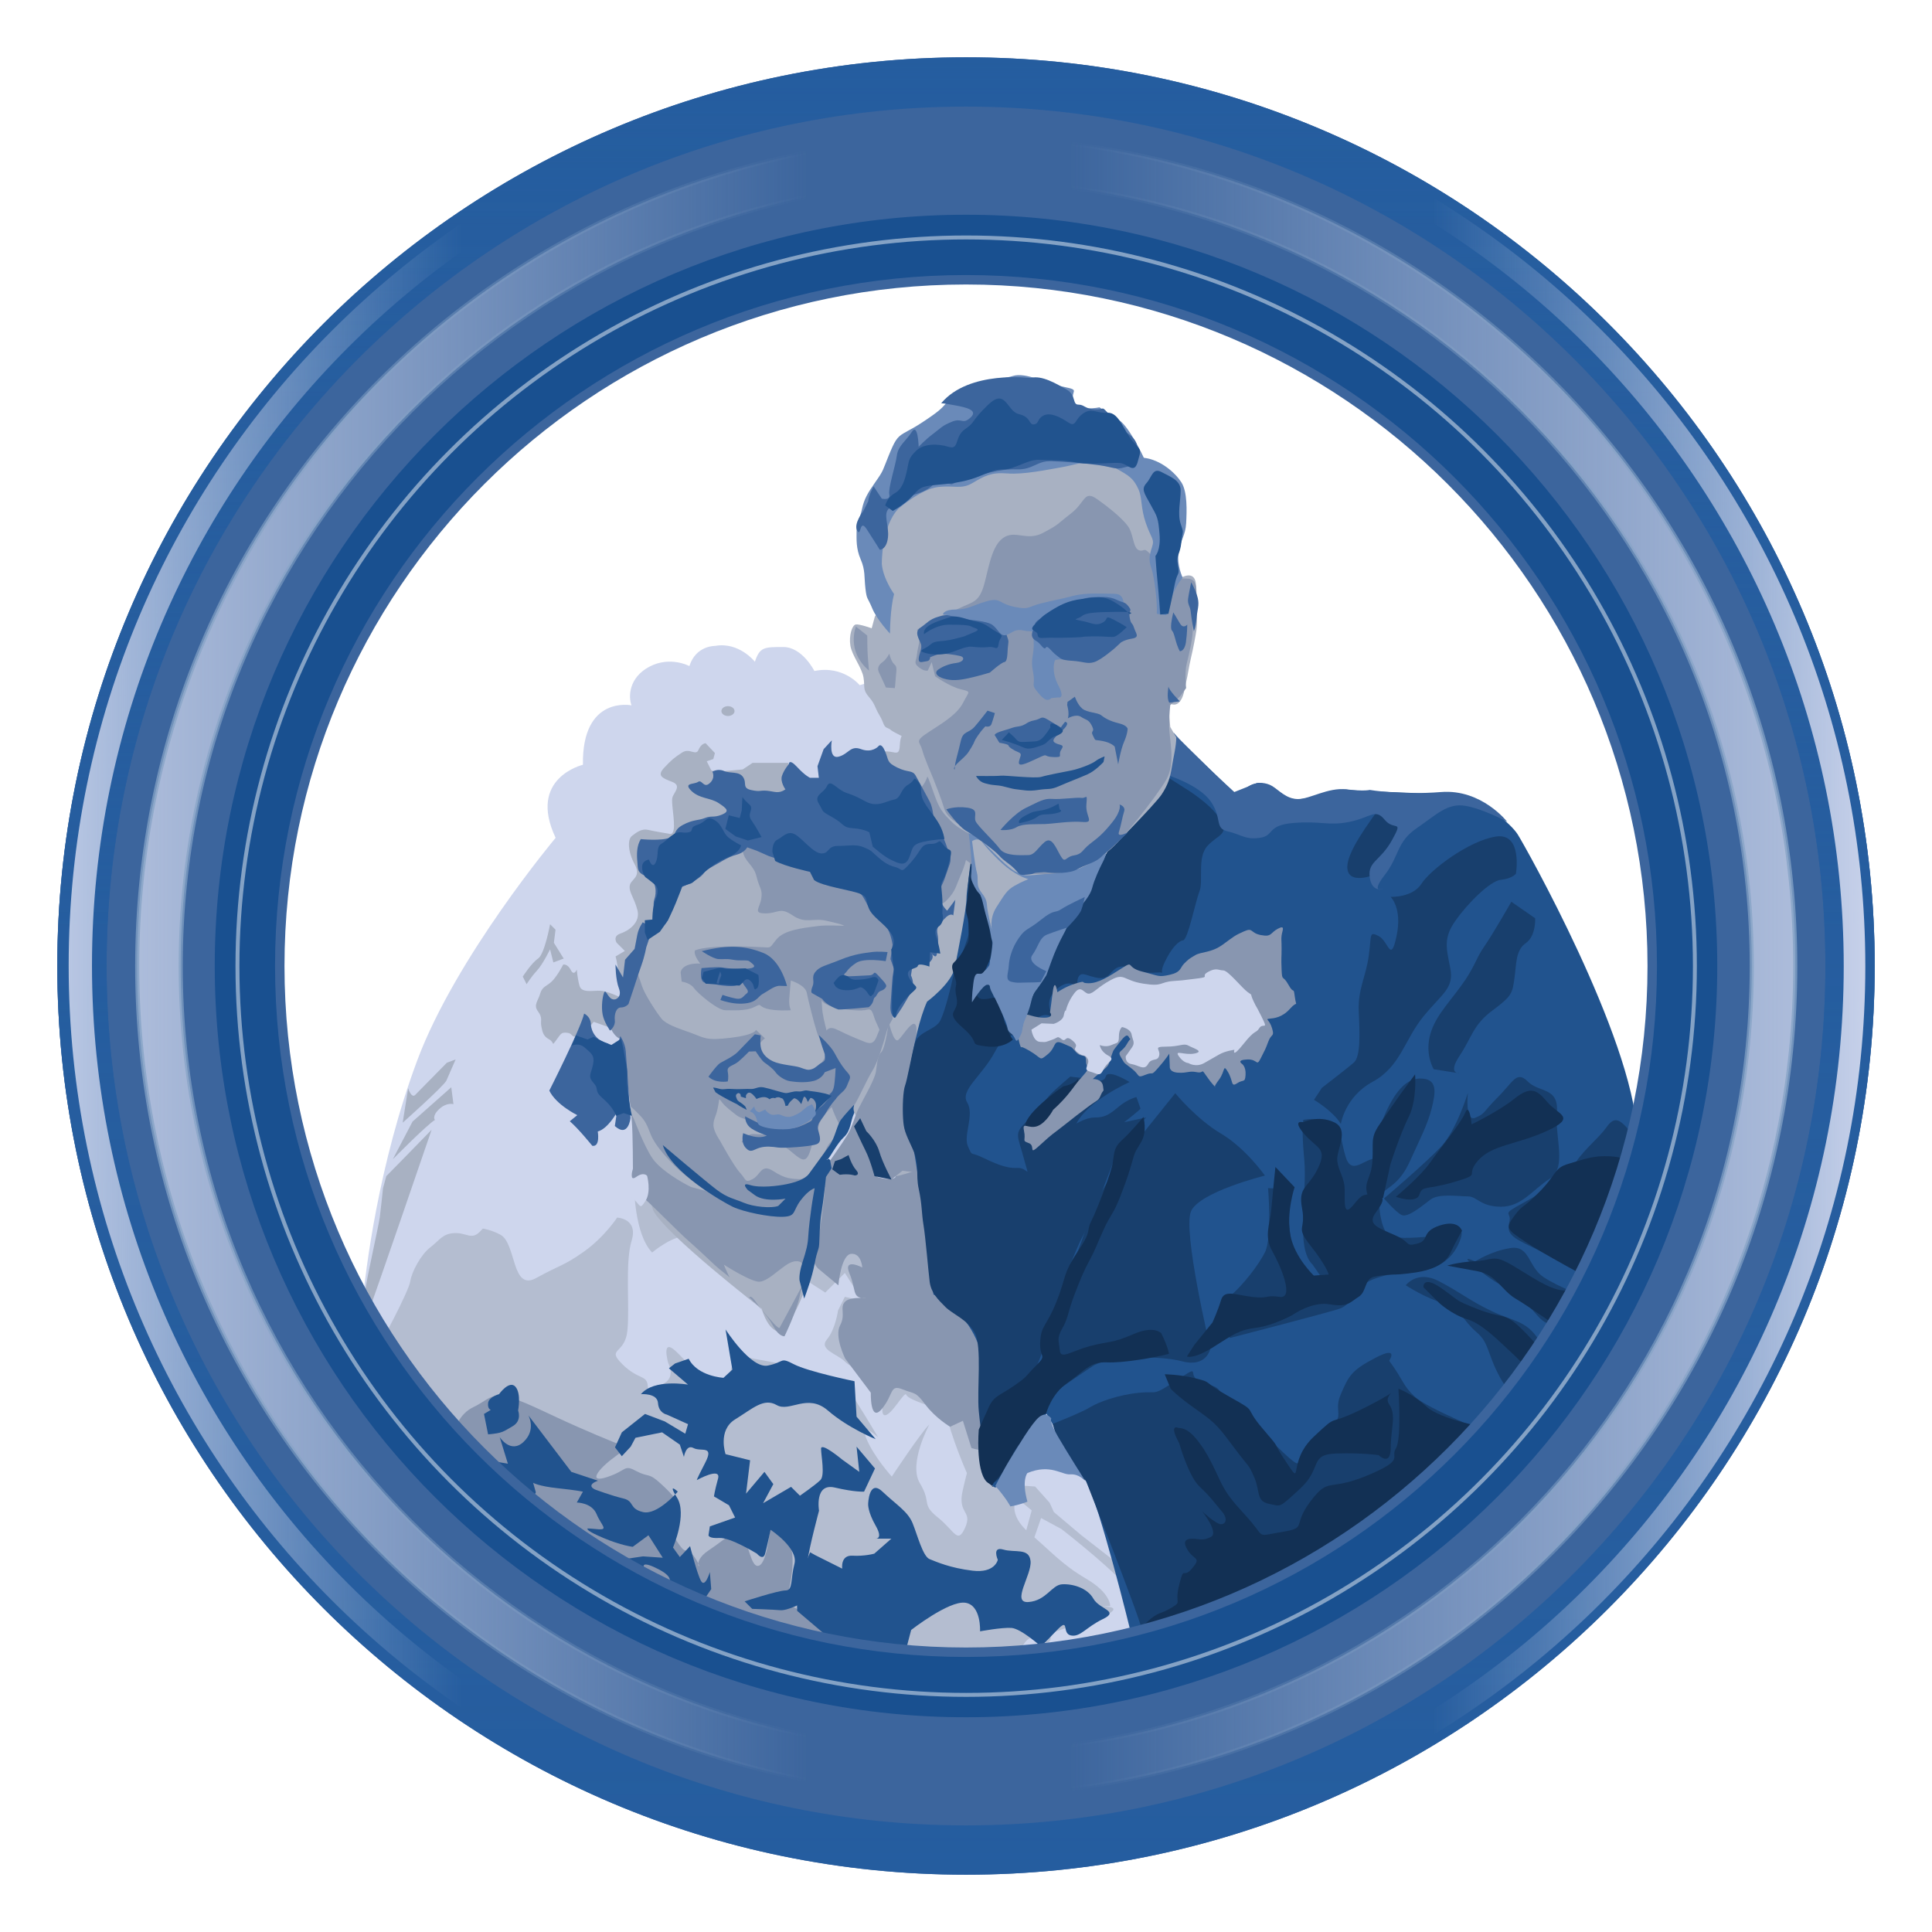
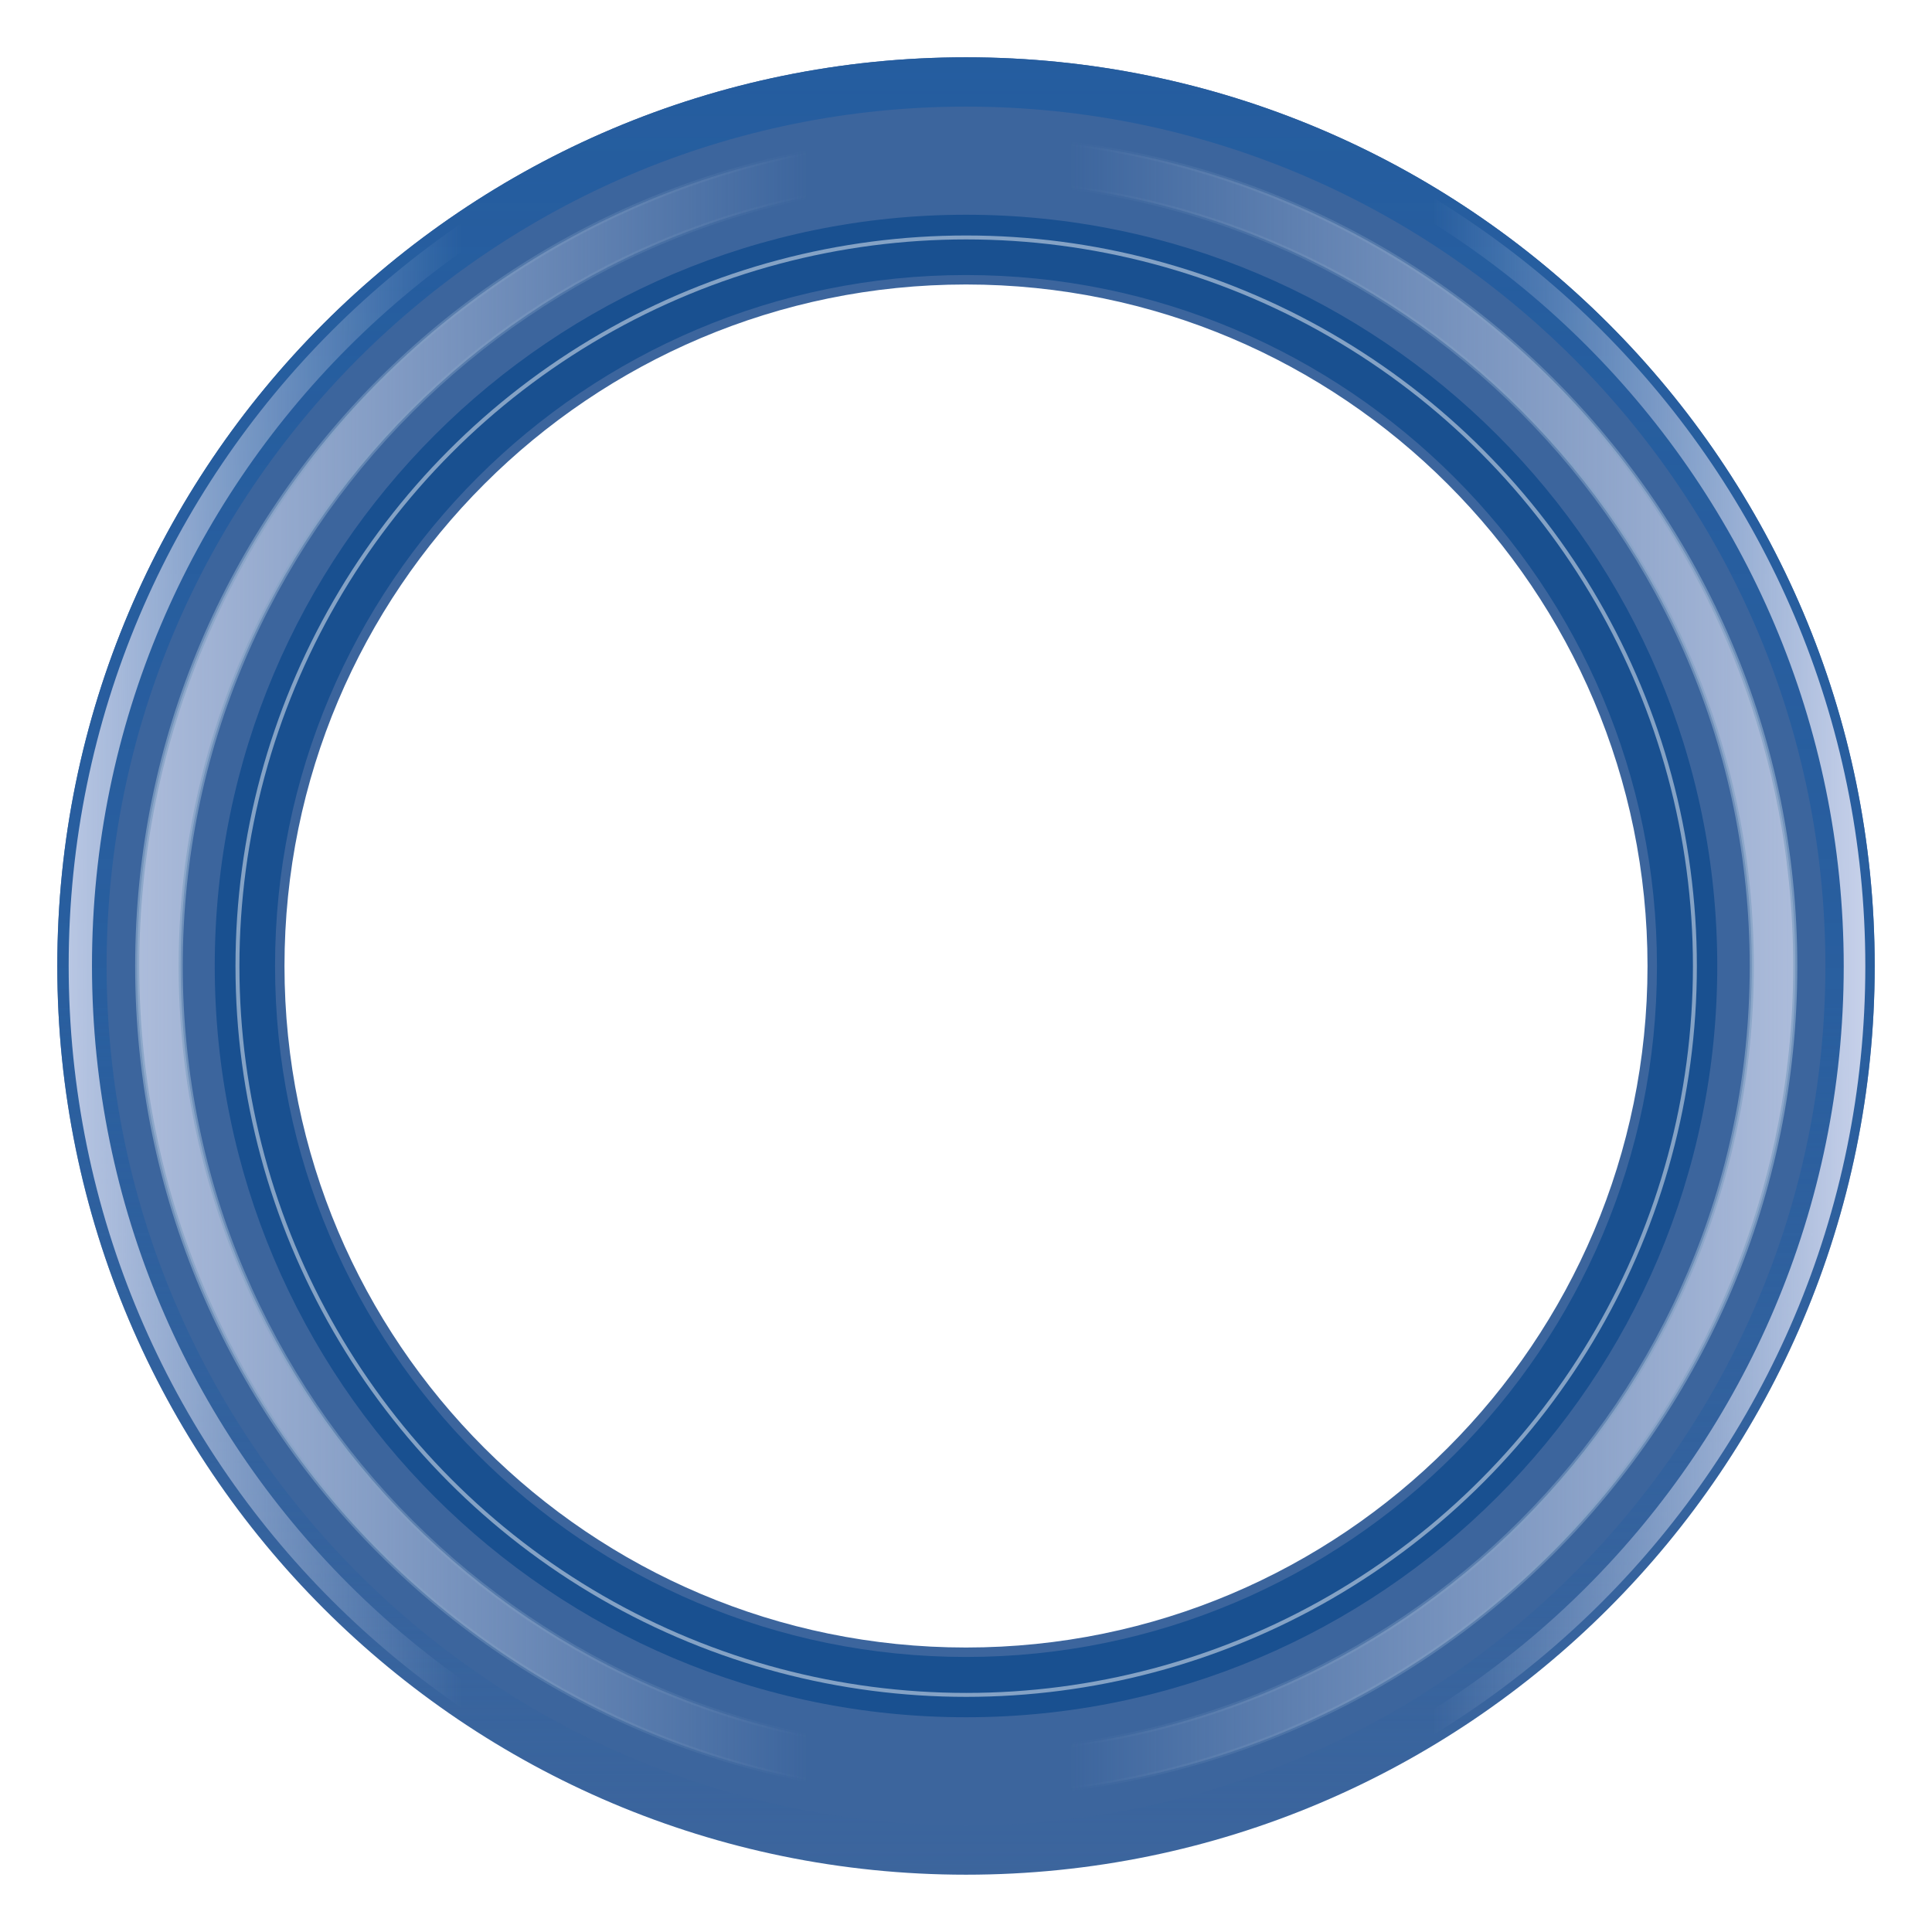
<svg xmlns="http://www.w3.org/2000/svg" width="100%" height="100%" viewBox="0 0 100 100" version="1.1" xml:space="preserve" style="fill-rule:evenodd;clip-rule:evenodd;stroke-linecap:square;stroke-linejoin:round;stroke-miterlimit:1.5;">
  <g id="greensgallery">
    <g>
      <g transform="matrix(3.569,0,0,3.541,-92.865,-91.274)">
        <circle cx="40.026" cy="40.026" r="9.974" style="fill:none;" />
        <clipPath id="_clip1">
-           <circle cx="40.026" cy="40.026" r="9.974" />
-         </clipPath>
+           </clipPath>
        <g clip-path="url(#_clip1)">
          <g id="greenswedding" transform="matrix(0.302,0,0,0.304,24.931,24.673)">
            <path d="M21.128,66.356C21.128,66.356 22.984,77.684 37.256,82.548C51.528,87.412 55.944,84.788 58.376,83.956L60.104,82.676L56.968,71.604L49.864,60.916L48.072,58.996L44.488,58.932L37.384,59.956L25.8,61.172L21.128,66.356Z" style="fill:rgb(206,214,237);" />
            <path d="M21.445,68.114C21.445,68.114 23.125,64.632 23.657,63.977C24.19,63.322 24.558,62.625 25.337,62.625C26.115,62.625 26.852,62.584 27.63,62.994C28.409,63.404 28.163,65.738 29.351,65.083C30.538,64.428 30.661,64.509 31.644,63.813C32.627,63.117 33.242,62.175 33.242,62.175C33.242,62.175 34.266,62.216 33.938,63.281C33.61,64.346 33.856,66.476 33.733,67.622C33.61,68.769 32.709,68.442 33.488,69.22C34.266,69.998 34.675,69.711 34.716,70.285C34.757,70.858 34.348,70.49 35.249,70.244C36.15,69.998 35.699,69.179 35.699,69.179C35.699,69.179 35.29,67.786 36.191,68.728C37.092,69.67 38.034,70.449 38.771,70.121C38.771,70.121 38.526,69.875 38.771,69.302C39.017,68.728 38.689,68.646 39.345,68.851C40,69.056 40.901,69.056 42.171,69.548C43.441,70.039 44.588,70.326 44.588,70.326C44.588,70.326 44.383,70.49 44.752,71.063C45.12,71.637 45.776,72.742 45.776,72.742C45.776,72.742 44.833,71.882 45.202,72.783C45.571,73.685 46.431,74.627 46.431,74.627C46.431,74.627 47.865,72.456 48.233,72.128C48.233,72.128 47.209,74.012 47.783,74.954C48.356,75.896 47.824,75.937 48.643,76.593C49.462,77.248 49.585,77.903 49.953,77.084C50.322,76.265 49.585,76.429 49.831,75.323C50.076,74.217 50.322,73.48 50.322,73.48L51.059,73.316C51.059,73.316 51.1,73.48 51.428,73.93C51.756,74.381 52.411,75.692 52.411,75.692C52.411,75.692 51.961,76.429 53.025,77.33C54.09,78.231 54.582,78.845 55.77,79.542C56.958,80.238 56.917,80.853 56.917,80.853L56.261,80.893C56.261,80.893 57.654,80.771 56.794,81.262C55.934,81.754 55.852,81.508 55.442,81.672C55.033,81.836 54.049,82.163 54.049,82.163C54.049,82.163 54.213,82.901 53.517,82.491C52.821,82.081 52.821,82.901 52.165,83.392C51.51,83.884 49.134,84.375 49.134,84.375C49.134,84.375 41.884,85.03 33.774,80.32C25.664,75.61 22.592,71.391 21.445,68.114" style="fill:rgb(180,189,208);" />
            <path d="M34.061,60.7C34.061,60.7 34.061,62.953 34.921,63.854C34.921,63.854 35.986,62.953 36.682,63.076C36.682,63.076 35.208,60.946 34.061,60.7Z" style="fill:rgb(180,189,208);" />
            <path d="M42.949,59.349C42.949,59.349 43.072,59.799 43.891,59.635C44.711,59.471 46.554,59.349 46.554,59.349L48.233,59.512L49.175,64.632L51.1,67.622L51.797,71.063L51.264,74.709L51.264,76.961C51.264,76.961 49.339,73.562 48.889,70.899C48.889,70.899 49.216,71.555 48.602,71.35C47.987,71.145 47.209,70.899 47.127,70.694C47.045,70.49 46.431,71.677 46.103,71.677C45.776,71.677 46.267,70.531 45.612,69.957C44.956,69.384 44.547,69.466 44.178,69.097C43.809,68.728 42.908,68.524 43.318,68.032C43.728,67.541 43.85,66.639 43.85,66.639L44.178,65.984L45.038,66.189L44.178,64.837L43.236,65.779L42.089,65.042L42.949,59.349Z" style="fill:rgb(180,189,208);" />
            <path d="M25.434,72.396C25.434,72.396 25.639,71.618 26.335,71.29C27.032,70.963 27.236,70.512 28.178,70.84C29.12,71.167 29.94,71.618 31.332,72.232C32.725,72.847 33.585,73.175 33.585,73.175C33.585,73.175 33.831,73.175 33.094,73.707C32.356,74.239 31.783,74.977 32.766,74.649C33.749,74.321 33.544,74.035 34.159,74.362C34.773,74.69 34.732,74.403 35.346,74.977C35.961,75.55 36.288,75.878 36.248,76.533C36.207,77.189 35.551,76.902 36.125,77.762C36.698,78.622 36.452,77.762 36.985,78.54C37.517,79.319 36.657,78.827 37.64,78.172C38.623,77.516 38.828,77.148 39.197,77.434C39.565,77.721 39.647,79.073 40.057,78.909C40.466,78.745 40.589,77.066 40.589,77.066C40.589,77.066 41.572,77.434 41.654,78.376C41.736,79.319 41.409,80.383 41.409,80.383C41.409,80.383 41.286,80.711 41.818,80.957C42.351,81.203 43.416,81.94 43.334,82.513C43.252,83.087 42.801,83.251 42.801,83.251C42.801,83.251 33.995,80.343 31.168,78.54C28.342,76.738 25.434,72.396 25.434,72.396Z" style="fill:rgb(136,150,176);" />
            <path d="M43.129,60.272C43.129,60.272 42.842,63.344 42.678,63.795C42.514,64.245 42.883,64.614 42.883,64.614L43.866,65.433C43.866,65.433 43.989,63.959 44.481,63.918C44.972,63.877 45.013,64.573 45.013,64.573C45.013,64.573 44.071,64.081 44.399,64.86C44.726,65.638 44.521,66.007 45.054,66.047C45.586,66.088 44.481,65.925 44.194,66.211C43.907,66.498 44.235,66.826 43.948,67.358C43.661,67.891 44.194,68.956 44.194,68.956L45.423,70.594C45.423,70.594 45.382,72.069 45.955,71.372C46.529,70.676 46.324,70.184 46.938,70.43C47.553,70.676 47.553,70.512 48.044,71.167C48.536,71.823 49.232,72.232 49.232,72.232L49.846,71.946L50.256,73.256C50.256,73.256 51.362,73.625 51.239,73.011C51.116,72.396 51.321,67.768 51.321,67.768L48.781,65.31L48.372,59.33L43.211,58.798L43.129,60.272Z" style="fill:rgb(136,150,176);" />
            <path d="M27.045,72.599L26.848,71.616L27.176,71.42C27.176,71.42 27.012,71.387 27.045,71.092C27.077,70.797 27.569,70.666 27.569,70.666C27.569,70.666 28.06,69.978 28.355,70.305C28.65,70.633 28.486,71.452 28.486,71.452C28.486,71.452 28.683,71.944 28.224,72.206C27.765,72.468 27.765,72.534 27.045,72.599Z" style="fill:rgb(33,83,142);" />
            <path d="M26.422,73.746C26.422,73.746 28.355,75.417 28.847,75.942L29.142,75.778L29.338,75.385L29.207,74.926C29.207,74.926 29.469,75.09 30.387,75.188C31.304,75.286 31.599,75.352 31.599,75.352L31.304,75.876C31.304,75.876 32.025,75.876 32.255,76.433C32.484,76.99 32.877,77.22 32.255,77.154C31.632,77.088 31.829,77.154 31.829,77.154C31.829,77.154 31.73,77.22 32.582,77.58C33.434,77.94 33.991,78.006 33.991,78.006L34.745,77.449L35.433,78.53L34.483,78.465L33.369,78.629L31.665,78.071L33.991,79.677L34.712,80.267L34.745,79.579L34.516,78.956C34.516,78.956 34.417,78.661 35.237,79.087C36.056,79.513 35.695,79.775 35.695,79.775L35.826,80.529L37.072,81.053L37.76,80.038L37.694,79.218C37.694,79.218 37.465,80.005 37.268,79.644C37.072,79.284 36.744,77.973 36.744,77.973L36.252,78.497L35.925,78.039C35.925,78.039 36.613,76.433 36.121,75.647C35.63,74.86 36.154,75.352 36.154,75.352C36.154,75.352 35.171,76.499 34.483,76.335C33.795,76.171 34.09,75.81 33.533,75.679C32.976,75.548 32.189,75.253 32.189,75.253C32.189,75.253 31.698,75.057 32.32,74.827L31.042,74.401L28.978,71.682C28.978,71.682 29.371,72.37 28.748,72.96C28.126,73.55 27.602,72.73 27.602,72.73L27.995,74.008L26.422,73.746Z" style="fill:rgb(33,83,142);" />
            <path d="M33.139,73.222L33.467,73.648L33.893,73.189L34.122,72.763L35.4,72.501L36.252,73.091L36.449,73.681C36.449,73.681 36.547,73.058 36.908,73.255C37.268,73.451 37.924,73.091 37.465,73.975C37.006,74.86 37.072,74.795 37.072,74.795C37.072,74.795 38.251,74.139 38.087,74.729C37.924,75.319 37.891,75.581 37.891,75.581L38.612,76.007L38.907,76.597L37.694,77.023L37.629,77.449C37.629,77.449 37.629,77.613 38.153,77.58C38.677,77.547 39.955,78.334 39.955,78.334C39.955,78.334 40.25,78.694 40.348,78.334C40.447,77.973 40.61,77.187 40.61,77.187C40.61,77.187 41.954,78.071 41.757,78.825C41.561,79.579 41.692,80.103 41.331,80.103C40.971,80.103 39.365,80.627 39.365,80.627L39.726,80.988C39.726,80.988 40.709,81.021 41.069,81.053C41.43,81.086 42.151,80.693 42.151,80.693C42.151,80.693 42.282,79.415 42.38,78.694C42.478,77.973 42.937,76.269 42.937,76.269C42.937,76.269 42.708,74.926 43.691,75.155C44.674,75.385 45.1,75.352 45.1,75.352L45.624,74.238L44.739,73.189L44.87,74.401L44.051,73.812C44.051,73.812 43.035,72.96 43.035,73.287C43.035,73.615 43.232,74.565 43.003,74.795C42.773,75.024 42.02,75.548 42.02,75.548L41.594,75.122L40.25,75.909L40.742,74.991L40.316,74.401L39.431,75.45L39.627,73.844L38.448,73.55C38.448,73.55 38.055,72.403 38.907,71.878C39.759,71.354 40.283,70.83 40.905,71.19C41.528,71.551 42.38,70.6 43.363,71.452C44.346,72.304 45.657,72.829 45.657,72.829L44.739,71.747L44.641,70.043C44.641,70.043 42.413,69.585 41.725,69.224C41.036,68.864 41.299,69.126 40.479,69.29C39.66,69.454 38.448,67.553 38.448,67.553L38.775,69.486L38.349,69.879C38.349,69.879 37.104,69.814 36.678,68.962L36.023,69.191L35.728,69.421L36.646,70.207C36.646,70.207 35.007,69.912 34.385,70.666C34.385,70.666 35.171,70.6 35.204,71.092C35.237,71.583 35.63,71.649 35.63,71.649L36.646,72.108L36.514,72.566L35.531,71.977L34.581,71.616L33.467,72.501L33.139,73.222Z" style="fill:rgb(33,83,142);" />
            <path d="M42.74,78.399L44.051,79.055C44.051,79.055 43.953,78.399 44.543,78.432C45.132,78.465 45.591,78.334 45.591,78.334L46.41,77.613L45.624,77.613C45.624,77.613 46.05,77.678 45.657,76.99C45.264,76.302 45.296,75.942 45.296,75.942C45.296,75.942 45.329,74.729 45.984,75.352C46.64,75.974 47.197,76.302 47.426,76.859C47.656,77.416 47.918,78.465 48.245,78.596C48.573,78.727 49.228,79.022 50.31,79.153C51.391,79.284 51.522,78.629 51.522,78.629C51.522,78.629 51.227,77.973 51.784,78.137C52.341,78.301 53.03,78.039 53.095,78.694C53.161,79.349 52.145,80.726 52.997,80.66C53.849,80.595 54.111,79.841 54.602,79.808C55.094,79.775 55.815,79.972 56.11,80.496C56.405,81.021 57.388,81.086 56.569,81.479C55.749,81.873 55.487,82.364 55.028,82.266C54.57,82.167 54.996,81.348 54.34,82.036C53.685,82.725 53.587,82.79 53.587,82.79C53.587,82.79 52.636,81.938 52.178,81.905C51.719,81.873 50.67,82.069 50.67,82.069C50.67,82.069 50.736,80.791 49.949,80.693C49.163,80.595 47.361,82.004 47.361,82.004L47.164,82.757C47.164,82.757 47.033,83.871 46.41,83.806C45.788,83.74 43.003,83.052 43.003,83.052L43.199,82.2L41.888,81.086L41.856,79.808L42.511,78.268" style="fill:rgb(33,83,142);" />
            <path d="M53.273,77.564L53.6,76.622L54.583,77.154C54.583,77.154 56.795,78.875 57.614,79.817L57.942,79.325L55.525,77.441L54.215,76.335L54.01,75.885L53.314,75.106L52.74,75.065L52.453,75.68L53.15,76.253L52.781,77.605L53.273,77.564Z" style="fill:rgb(180,189,208);" />
            <path d="M33.422,53.693L32.53,52.173L32.714,51.281" style="fill:none;" />
            <path d="M33.605,51.255L33.946,49.525L35.545,46.589L38.035,44.308L40.211,44.046L44.012,45.645L46.712,47.14L47.158,49.604L46.896,52.147L45.166,56.839L43.776,59.329C43.776,59.329 43.514,59.329 43.278,59.591C43.278,59.591 43.226,65.07 41.181,67.665C41.181,67.665 40.578,67.849 40.185,66.564C40.185,66.564 35.545,62.973 34.968,61.82L34.732,61.033L34.103,60.666L33.396,59.827L33.369,58.333L32.583,54.375L31.954,52.094L33.605,51.255Z" style="fill:rgb(168,177,194);" />
            <path d="M40.235,44.288C40.235,44.288 40.159,45.663 40.388,46.044C40.617,46.426 40.337,46.961 40.337,46.961C40.337,46.961 41.406,47.164 42.17,47.521C42.933,47.877 43.239,47.648 44.028,47.801C44.817,47.953 45.504,47.724 45.249,48.004C44.995,48.284 43.697,48.055 42.882,48.157C42.068,48.259 41.253,48.361 40.897,48.793C40.541,49.226 40.668,49.2 40.235,49.175C39.803,49.15 37.665,49.048 36.978,49.328C36.978,49.328 36.876,49.506 37.232,49.964C37.232,49.964 36.418,49.888 36.29,50.371L36.341,50.829C36.341,50.829 36.748,50.88 36.927,51.135C37.105,51.389 38.072,52.204 38.428,52.204C38.785,52.204 39.421,52.255 39.828,52.051C40.235,51.847 39.981,52 40.414,52.127C40.846,52.255 41.584,52.204 41.584,52.204C41.584,52.204 41.482,52.026 41.508,51.644C41.533,51.262 41.584,50.778 41.584,50.778C41.584,50.778 42.271,50.982 42.348,51.364C42.424,51.746 42.679,52.764 42.831,53.247C42.984,53.731 43.137,53.655 43.137,53.655L43.519,53.96C43.519,53.96 43.111,52.636 43.086,52.102L43.06,51.72C43.06,51.72 43.137,51.949 43.748,52.077C44.359,52.204 44.969,52.255 45.249,52.178C45.529,52.102 45.504,52.407 45.682,52.789C45.86,53.171 45.937,53.349 45.987,53.756C46.038,54.164 46.344,53.858 46.344,53.858C46.344,53.858 46.751,51.746 46.751,51.084C46.751,50.422 46.827,49.302 46.827,49.302L46.573,47.572L44.486,45.485L40.235,44.288Z" style="fill:rgb(136,150,176);" />
            <path d="M38.643,65.051C38.415,64.843 38.224,64.732 37.919,64.446C37.487,64.039 37.054,63.632 36.647,63.275C36.239,62.919 35.043,61.697 34.585,61.29C34.127,60.883 34,60.501 34,60.501L33.44,57.014L32.854,54.316L32.549,52.026L34.127,50.193C34.127,50.193 34.305,50.626 34.432,51.033C34.56,51.44 35.145,52.331 35.374,52.611C35.603,52.891 36.163,53.069 36.799,53.298C37.436,53.527 37.487,53.68 38.708,53.527C39.93,53.375 39.904,53.146 39.904,53.146L40.337,53.553C40.032,53.807 40.006,53.985 40.006,53.985C40.006,53.985 40.057,54.418 40.464,54.698C40.872,54.978 40.821,55.003 41.05,55.156C41.279,55.309 41.33,55.487 41.61,55.589C41.89,55.691 42.221,55.64 42.475,55.614C42.73,55.589 42.628,55.36 42.908,54.953C43.188,54.545 43.29,54.367 43.29,54.367C43.162,54.138 43.035,53.68 43.035,53.68C43.29,53.044 43.417,52.942 43.875,53.171C44.333,53.4 44.638,53.527 45.148,53.731C45.657,53.935 45.657,53.502 45.886,53.044C46.115,52.586 46.216,52.331 46.547,52.255C46.878,52.178 47.235,52.026 47.235,52.026L46.267,54.825L44.969,57.472L43.9,59.407C43.9,59.407 43.519,59.178 43.315,59.661C43.111,60.145 43.264,60.679 43.264,60.679C43.264,60.679 43.137,60.73 43.06,61.086C42.984,61.443 42.908,61.443 42.933,62.028C42.959,62.614 42.755,63.708 42.653,64.268C42.551,64.828 42.17,65.159 42.017,65.922C41.864,66.686 41.279,67.882 41.279,67.882C41.279,67.882 41.024,67.907 40.77,67.449C40.515,66.991 40.439,66.94 40.159,66.584C40.014,66.4 39.808,66.215 39.586,66.013C39.621,65.965 39.7,65.942 39.877,66.199C40.149,66.598 40.254,66.682 40.653,67.143C41.051,67.605 41.051,67.458 41.051,67.458C41.051,67.458 41.89,65.906 42.163,65.382C42.435,64.857 42.079,64.333 42.079,64.333C42.079,64.333 41.827,64.123 41.324,64.48C40.82,64.836 40.485,65.193 40.107,65.256C39.73,65.319 38.367,64.438 38.367,64.438C38.367,64.438 38.49,64.759 38.643,65.051ZM34.047,57.433C34.047,57.433 34.55,58.776 34.948,59.342C35.347,59.908 36.354,60.495 36.794,60.705L37.507,60.894C37.507,60.894 36.563,60.244 35.997,59.677C35.431,59.111 35.116,58.692 34.948,58.377C34.781,58.063 34.718,57.727 34.487,57.433C34.256,57.14 33.816,56.762 33.816,56.762C33.816,56.762 33.753,56.93 34.047,57.433ZM38.174,58.465C38.174,58.465 38.835,59.687 39.141,60.017C39.446,60.348 39.37,60.526 39.752,60.323C40.134,60.119 40.159,59.559 40.744,59.941C41.33,60.323 41.61,60.297 41.89,60.323C42.17,60.348 42.297,60.272 42.704,59.814C43.111,59.356 43.239,58.898 43.391,58.669C43.544,58.439 44.104,58.058 43.9,57.676C43.697,57.294 43.544,56.861 43.544,56.861C43.544,56.861 43.01,57.37 42.933,57.727C42.857,58.083 42.704,58.312 42.602,58.669C42.501,59.025 42.399,59.407 42.17,59.381C41.941,59.356 41.508,58.872 41.304,58.796C41.101,58.719 40.617,58.592 40.108,58.669C39.599,58.745 39.217,58.541 39.217,58.541C39.217,58.541 39.446,58.109 39.854,58.159L40.337,58.185C40.337,58.185 39.93,57.854 39.701,57.625C39.472,57.396 39.217,57.447 38.963,57.243C38.708,57.04 38.454,56.861 38.276,56.632C38.097,56.403 38.174,56.429 38.072,56.912C37.97,57.396 37.868,57.421 37.868,57.727C37.868,58.032 38.174,58.465 38.174,58.465Z" style="fill:rgb(136,150,176);" />
            <path d="M39.445,44.042C39.445,44.042 39.15,44.075 39.281,44.599C39.412,45.123 39.805,45.221 39.936,45.778C40.067,46.336 40.231,46.368 40.166,46.827C40.1,47.286 39.74,47.548 40.362,47.548C40.985,47.548 41.05,47.22 41.673,47.646C42.296,48.072 42.656,47.745 43.311,47.908C43.967,48.072 44.032,48.039 44.393,48.302C44.753,48.564 44.753,48.728 45.179,48.728C45.605,48.728 45.605,48.695 46.031,48.433C46.457,48.171 46.457,47.482 46.457,47.482L45.31,46.139L40.133,43.976L39.445,44.042Z" style="fill:rgb(136,150,176);" />
            <path d="M37.627,55.4C37.627,55.4 38.03,54.836 38.191,54.742C38.352,54.648 38.835,54.42 39.037,54.206C39.238,53.991 39.708,53.521 39.855,53.36L40.137,53.414C40.137,53.414 40.097,53.709 40.137,53.964C40.177,54.219 40.352,54.487 40.728,54.662C41.103,54.836 41.761,54.863 42.03,54.957C42.298,55.051 42.392,55.105 42.593,55.038C42.795,54.971 42.902,54.81 43.063,54.729C43.224,54.648 43.224,54.555 43.224,54.555L43.211,54.313C43.211,54.313 42.983,53.669 42.929,53.4C42.929,53.4 43.493,53.91 43.68,54.259C43.868,54.608 44.003,54.836 44.19,55.065C44.378,55.293 44.486,55.36 44.392,55.561C44.298,55.763 44.271,55.95 44.07,56.125C43.868,56.299 43.721,56.487 43.721,56.487L43.425,56.246C43.425,56.246 43.573,56.192 43.64,55.937C43.707,55.682 43.734,54.984 43.734,54.984L43.211,55.185C43.211,55.185 43.09,55.494 42.687,55.601C42.285,55.709 41.775,55.655 41.533,55.615C41.291,55.575 40.983,55.373 40.848,55.185C40.714,54.997 40.446,54.81 40.312,54.716C40.177,54.622 39.896,54.179 39.896,54.179L39.573,54.192C39.573,54.192 39.318,54.461 39.063,54.675C38.808,54.89 38.5,54.877 38.553,55.159C38.607,55.44 38.553,55.628 38.553,55.628C38.553,55.628 37.976,55.736 37.627,55.4Z" style="fill:rgb(60,101,157);" />
            <path d="M39.387,57.307C39.387,57.307 40.273,57.776 40.599,57.855C40.924,57.933 41.537,57.907 41.798,57.855C42.058,57.802 42.423,57.607 42.54,57.542C42.658,57.477 42.658,57.177 42.658,57.177C42.658,57.177 42.605,57.099 42.866,56.955C43.127,56.812 43.322,56.538 43.322,56.538C43.322,56.538 43.426,56.408 43.57,56.226L43.765,56.447C43.765,56.447 43.479,56.76 43.296,57.086C43.114,57.412 42.853,57.62 42.879,57.868C42.905,58.115 43.14,58.532 42.814,58.649C42.488,58.767 41.224,58.845 40.964,58.806C40.703,58.767 40.377,58.728 40.077,58.819C39.778,58.91 39.66,59.093 39.413,58.819C39.165,58.545 39.296,58.115 39.296,58.115C39.296,58.115 39.608,58.259 39.921,58.298C40.234,58.337 40.429,58.232 40.429,58.232C40.429,58.232 39.817,58.024 39.595,57.815C39.374,57.607 39.387,57.307 39.387,57.307Z" style="fill:rgb(60,101,157);" />
            <path d="M38.996,56.721C38.996,56.721 38.279,56.382 37.966,56.147L37.849,55.926C37.849,55.926 37.914,55.913 38.136,55.978C38.357,56.043 38.409,55.965 38.748,55.991C39.087,56.017 39.439,55.978 39.66,55.991C39.882,56.004 39.999,55.861 40.273,55.913C40.547,55.965 41.172,56.174 41.328,56.187C41.485,56.2 41.693,56.082 41.928,56.108C42.162,56.134 42.202,56.03 42.397,56.069C42.592,56.108 42.632,56.095 42.996,56.161C43.361,56.226 43.544,56.317 43.544,56.317L42.749,57.086C42.749,57.086 42.853,56.773 42.749,56.591C42.645,56.408 42.527,56.421 42.527,56.421L42.397,56.617C42.397,56.617 42.293,56.291 42.202,56.382C42.202,56.382 42.136,56.551 42.084,56.721C42.084,56.721 41.941,56.473 41.745,56.434C41.745,56.434 41.485,56.617 41.446,56.786L41.328,56.812C41.328,56.812 41.263,56.421 41.12,56.434C41.12,56.434 40.99,56.33 40.82,56.434C40.82,56.434 40.69,56.382 40.56,56.486C40.56,56.486 40.442,56.369 40.26,56.382C40.077,56.395 39.934,56.473 39.934,56.473C39.934,56.473 39.804,56.265 39.66,56.187C39.66,56.187 39.517,56.095 39.426,56.304L39.426,56.434L39.178,56.356C39.178,56.356 39.204,56.2 39.061,56.187C39.061,56.187 38.905,56.226 38.957,56.382C39.009,56.538 39.022,56.551 39.165,56.643C39.309,56.734 39.4,56.838 39.4,56.838L39.465,56.995C39.465,56.995 39.126,56.825 38.996,56.721Z" style="fill:rgb(33,83,142);" />
            <path d="M39.612,57.063L39.831,56.827C39.831,56.827 39.831,57.063 40.067,57.114L40.354,56.979C40.354,56.979 40.405,57.097 40.59,57.198C40.776,57.299 40.911,57.164 41.08,57.232C41.248,57.299 41.4,57.367 41.603,57.316C41.805,57.266 42.058,57.097 42.058,57.097L42.362,56.844L42.598,56.726C42.598,56.726 42.8,57.029 42.783,57.198C42.767,57.367 42.007,57.89 41.434,57.923C40.86,57.957 40.354,57.873 40.118,57.755C39.882,57.637 40.034,57.384 39.747,57.131" style="fill:rgb(106,138,185);" />
            <path d="M35.433,58.687C35.433,58.687 37.464,60.412 38.01,60.827C38.556,61.242 38.861,61.264 39.32,61.46C39.779,61.657 40.652,61.744 40.98,61.613L41.329,61.264C41.329,61.264 40.325,61.46 39.844,61.089L39.517,60.849C39.517,60.849 39.145,60.456 39.626,60.609C40.106,60.762 40.98,60.652 41.395,60.565C41.81,60.478 42.268,60.325 42.443,60.085C42.618,59.844 43.142,59.124 43.426,58.731C43.709,58.338 43.797,57.726 43.993,57.464C44.19,57.202 44.605,56.765 44.605,56.765L44.889,57.377L44.103,58.949L43.273,60.216C43.273,60.216 43.142,61.439 43.054,61.941C42.967,62.443 42.967,63.12 42.945,63.448C42.923,63.775 42.858,63.688 42.727,64.387C42.596,65.086 42.312,65.828 42.225,66.068L42.006,65.217C42.006,65.217 41.941,64.954 42.137,64.343C42.334,63.732 42.399,63.469 42.421,63.055C42.443,62.64 42.53,62.006 42.574,61.679C42.618,61.351 42.727,60.762 42.727,60.762C42.727,60.762 42.443,60.827 42.05,61.351C41.657,61.875 41.853,62.116 41.198,62.137C40.543,62.159 39.298,61.897 38.796,61.657C38.294,61.417 35.804,59.975 35.433,58.687Z" style="fill:rgb(33,83,142);" />
            <path d="M37.306,49.364C37.306,49.364 37.831,49.722 38.1,49.744C38.368,49.766 38.446,49.711 38.804,49.778C39.162,49.845 39.508,49.766 39.598,49.856C39.687,49.945 40.09,50.147 39.531,50.203C38.972,50.258 38.547,50.18 38.256,50.147C37.965,50.113 37.294,50.18 37.294,50.18C37.294,50.18 37.183,50.75 37.406,50.862C37.63,50.974 37.731,50.907 38.032,50.974C38.334,51.041 38.837,51.075 38.994,51.008C39.151,50.94 39.117,50.583 39.251,50.851C39.385,51.119 39.631,51.276 39.464,51.399C39.296,51.522 39.251,51.701 38.949,51.645C38.647,51.589 38.301,51.466 38.301,51.466L38.2,51.712C38.2,51.712 38.502,51.824 38.849,51.869C39.195,51.913 39.598,51.891 39.833,51.746C40.067,51.6 40.045,51.522 40.269,51.399C40.492,51.276 40.749,51.063 41.007,51.03L41.398,51.041C41.398,51.041 41.107,49.789 40.269,49.453C39.43,49.118 38.636,49.029 37.306,49.364Z" style="fill:rgb(60,101,157);" />
            <path d="M45.323,52.059C45.323,52.059 44.081,52.182 43.869,52.17C43.869,52.17 43.31,51.992 43.086,51.656L42.594,51.377C42.594,51.377 42.516,51.321 42.628,51.052C42.74,50.784 42.55,50.627 42.762,50.359C42.975,50.091 43.276,50.057 43.958,49.778C44.641,49.498 45.132,49.453 45.457,49.409C45.781,49.364 46.228,49.409 46.228,49.409L46.139,49.845C46.139,49.845 45.11,49.677 44.73,49.923C44.35,50.169 44.238,50.381 44.238,50.381C44.238,50.381 43.947,50.583 44.395,50.572C44.842,50.56 45.009,50.538 45.345,50.527C45.68,50.516 45.49,50.214 45.826,50.583C46.161,50.952 46.239,51.019 46.094,51.164C45.949,51.309 45.848,51.22 45.725,51.444C45.602,51.667 45.591,51.533 45.546,51.734C45.501,51.936 45.323,52.059 45.323,52.059Z" style="fill:rgb(60,101,157);" />
            <path d="M43.724,51.052C43.724,51.052 43.847,51.231 44.216,51.242C44.585,51.254 44.741,51.164 44.886,51.108C45.032,51.052 45.244,51.332 45.244,51.332C45.244,51.332 45.401,51.611 45.457,51.511C45.513,51.41 45.513,51.544 45.613,51.276C45.714,51.008 45.792,50.773 45.792,50.773C45.792,50.773 45.747,50.538 45.479,50.627C45.211,50.717 44.92,50.739 44.685,50.739C44.45,50.739 44.327,50.583 44.327,50.583C44.327,50.583 44.081,50.449 43.925,50.572C43.768,50.695 43.634,50.896 43.634,50.896L43.724,51.052Z" style="fill:rgb(33,83,142);" />
            <path d="M37.306,50.661L37.496,50.929L37.988,50.952L39.117,51.019C39.117,51.019 39.24,50.918 39.341,50.795C39.441,50.672 39.553,50.728 39.553,50.728C39.553,50.728 39.754,50.829 39.799,51.063C39.844,51.298 39.922,51.164 39.922,51.164C39.922,51.164 40,51.175 40.034,50.963C40.067,50.75 40.023,50.504 40.023,50.504L39.408,50.191C39.408,50.191 38.793,50.214 38.569,50.214C38.346,50.214 38.301,50.124 38.044,50.191C37.786,50.258 37.395,50.359 37.395,50.359L37.306,50.661ZM38.189,50.338C38.189,50.338 38.06,50.703 38.017,50.908L38.125,50.929C38.125,50.929 38.146,50.746 38.211,50.618C38.275,50.489 38.232,50.478 38.189,50.338Z" style="fill:rgb(33,83,142);" />
-             <path d="M32.727,52.565L33.592,51.491L34.404,49.053L35.348,47.48L36.397,44.675L38.966,42.63L40.853,42.499L44.261,41.818L46.673,41.241L47.774,42.394L48.377,43.993L48.455,45.75L47.879,47.427L47.564,48.686L46.909,50.363L46.699,51.596C46.699,51.596 46.489,52.277 46.489,52.592C46.489,52.906 46.28,53.64 46.122,53.981C45.965,54.322 45.834,54.689 45.755,54.899C45.677,55.108 45.65,55.239 45.336,55.659C45.021,56.078 44.759,56.865 44.602,57.205C44.445,57.546 44.471,57.992 44.13,58.306C43.789,58.621 43.475,59.276 43.344,59.381C43.212,59.486 43.422,59.171 43.553,59.565C43.684,59.958 43.684,60.194 44.182,60.22C44.68,60.246 44.707,60.194 44.943,60.01C45.179,59.827 45.519,59.879 45.519,59.879L45.729,60.22C45.729,60.22 46.175,60.377 46.489,60.299C46.804,60.22 46.384,59.958 46.882,59.905C47.381,59.853 47.774,59.905 47.774,59.905L47.826,59.381C47.826,59.381 47.459,58.385 47.328,57.782C47.197,57.179 47.643,55.449 47.643,55.449L48.298,52.801L49.661,50.809L50.395,48.004L50.84,44.596L50.552,42.919L47.564,38.357L45.912,37.178L45.414,36.417L44.89,36.575C44.89,36.575 44.103,35.605 42.714,35.893C42.714,35.893 42.137,34.74 41.22,34.74C40.302,34.74 40.092,34.74 39.857,35.447C39.857,35.447 39.096,34.478 37.943,34.687C37.943,34.687 37.025,34.661 36.711,35.657C36.711,35.657 35.793,35.159 34.797,35.683C33.801,36.208 33.775,37.125 33.932,37.545C33.932,37.545 31.547,37.047 31.599,40.402C31.599,40.402 28.925,41.031 30.288,43.915C30.288,43.915 25.506,49.629 23.645,54.61C21.784,59.591 21.155,64.703 20.997,66.459L21.836,68.32C21.836,68.32 23.226,65.751 23.304,65.253C23.383,64.755 23.829,63.943 24.274,63.602C24.72,63.261 24.851,62.946 25.428,62.92C26.004,62.894 26.24,63.261 26.634,62.868C27.027,62.475 27.079,62.291 27.368,62.108C27.656,61.924 28.102,61.426 28.862,61.374C29.622,61.321 29.727,61.531 30.173,61.295C30.618,61.059 30.592,60.823 31.3,60.849C32.008,60.875 32.427,60.744 32.873,60.823C33.318,60.902 33.187,60.849 33.449,61.007C33.711,61.164 33.502,60.771 33.947,61.19C34.393,61.609 34.314,61.819 34.603,61.374C34.891,60.928 34.681,60.168 34.681,60.168C34.681,60.168 34.524,59.958 34.157,60.22C33.79,60.482 34,59.827 34,59.827C34,59.827 34,58.228 33.947,57.546C33.895,56.865 33.554,54.033 33.449,53.588C33.449,53.588 33.053,53.614 32.727,52.565Z" style="fill:rgb(206,214,237);" />
            <path d="M22.157,60.181C22.157,60.181 23.782,58.529 24.332,57.953C24.332,57.953 21.554,66.079 21.318,66.656L20.82,66.368C20.82,66.368 21.134,65.974 21.16,65.607C21.187,65.24 21.79,62.566 21.842,62.173C21.894,61.78 21.999,60.758 21.999,60.758L22.157,60.181Z" style="fill:rgb(168,177,194);" />
            <path d="M22.471,59.368C22.471,59.368 24.096,57.717 24.49,57.481C24.49,57.481 24.332,57.297 24.699,56.957C25.066,56.616 25.381,56.721 25.381,56.721L25.276,55.908L23.415,57.56L22.471,59.368Z" style="fill:rgb(168,177,194);" />
            <path d="M22.943,57.612C22.943,57.612 24.857,55.908 25.04,55.593L25.486,54.571L25.066,54.728C25.066,54.728 23.729,56.092 23.546,56.275C23.362,56.459 23.205,55.96 23.205,55.96L22.943,57.612" style="fill:rgb(168,177,194);" />
            <path d="M33.56,51.661C33.56,51.661 32.826,51.294 32.459,51.268C32.092,51.242 31.541,51.399 31.436,51.032C31.332,50.665 31.305,50.246 31.305,50.246C31.305,50.246 31.174,50.586 31.017,50.272C30.86,49.957 30.65,50.01 30.65,50.01C30.65,50.01 30.414,50.482 30.152,50.77C29.89,51.058 29.654,51.032 29.549,51.399C29.444,51.766 29.208,51.95 29.444,52.264C29.68,52.579 29.549,52.71 29.601,52.972C29.654,53.234 29.68,53.444 29.968,53.601C30.257,53.758 30.073,53.968 30.309,53.654C30.545,53.339 30.545,53.26 30.833,53.287C31.122,53.313 31.017,53.522 31.332,53.47C31.646,53.418 31.856,53.077 31.856,53.077L32.118,52.762L32.852,53.024L32.904,52.028L33.56,51.661Z" style="fill:rgb(168,177,194);" />
            <path d="M30.676,49.721L30.204,48.961L30.283,48.332L30.021,48.07C30.021,48.07 29.759,49.512 29.444,49.721C29.13,49.931 28.71,50.586 28.71,50.586L28.894,50.953C28.894,50.953 29.103,50.613 29.392,50.298C29.68,49.984 30.021,49.276 30.021,49.276L30.178,49.905L30.676,49.721Z" style="fill:rgb(168,177,194);" />
            <path d="M33.35,51.006C33.35,51.006 33.298,50.062 33.167,49.617L33.612,49.354L33.219,48.961C33.219,48.961 33.009,48.647 33.402,48.516C33.796,48.384 34.372,47.991 34.215,47.388C34.058,46.785 33.796,46.523 33.848,46.209C33.901,45.894 34.425,45.815 34.084,45.186C33.743,44.557 33.743,43.98 33.953,43.823C34.163,43.666 34.399,43.456 34.739,43.535C35.08,43.613 35.736,43.718 35.736,43.718C35.736,43.718 35.971,43.849 35.971,43.325C35.971,42.801 35.84,42.224 35.893,41.988C35.945,41.752 36.365,41.411 35.893,41.228C35.421,41.044 35.133,40.94 35.5,40.546C35.867,40.153 35.998,40.048 36.365,39.812C36.732,39.576 37.02,39.996 37.151,39.681C37.282,39.367 37.492,39.367 37.492,39.367L37.938,39.839L37.859,40.127L37.544,40.232L37.754,40.651C37.754,40.651 37.754,40.756 38.409,40.704C39.065,40.651 39.275,40.625 39.275,40.625L39.746,40.31L41.45,40.31C41.45,40.31 41.581,40.704 41.896,40.992C42.211,41.28 42.499,42.434 41.608,42.512C40.716,42.591 37.046,44.4 37.046,44.4L35.709,46.235L35.421,47.624L34.399,48.961L33.927,50.639L33.35,51.006Z" style="fill:rgb(168,177,194);" />
            <ellipse cx="38.564" cy="37.82" rx="0.315" ry="0.236" style="fill:rgb(168,177,194);" />
            <path d="M45.668,40.048C45.668,40.048 45.799,39.734 46.218,39.76C46.638,39.786 46.795,39.996 46.821,39.419C46.848,38.842 47.11,38.842 47.11,38.842C47.11,38.842 47.608,39.078 47.817,39.576C48.027,40.075 48.027,41.044 48.551,41.569C49.076,42.093 48.997,42.486 49.417,42.775C49.836,43.063 50.885,43.692 50.806,44.216C50.727,44.741 50.308,46.759 50.334,47.546C50.36,48.332 49.888,51.032 49.443,51.347C48.997,51.661 48.551,51.897 48.237,52.605C47.922,53.313 47.267,57.376 47.608,58.058C47.949,58.739 48.106,59.735 48.106,59.735C48.106,59.735 47.083,60.102 46.664,60.181C46.245,60.26 46.297,60.181 46.087,59.762C45.878,59.342 45.851,58.451 45.615,58.241C45.38,58.031 44.829,57.455 44.829,57.455C44.829,57.455 44.462,57.035 44.646,56.747C44.829,56.459 45.248,55.515 45.511,55.095C45.773,54.676 46.087,53.601 46.166,53.287C46.245,52.972 46.481,52.605 46.481,52.605C46.481,52.605 46.979,50.429 47.215,49.538C47.45,48.647 48.158,45.973 48.158,45.973L48.211,43.823L45.956,40.625L45.668,40.048Z" style="fill:rgb(168,177,194);" />
-             <path d="M43.471,59.429C43.471,59.429 44.028,58.642 44.29,58.216C44.553,57.79 44.618,57.364 44.848,56.905C45.077,56.447 45.601,55.562 45.667,55.169C45.732,54.776 45.732,54.415 45.929,54.219C46.125,54.022 46.289,52.777 46.289,52.777C46.289,52.777 46.519,53.825 46.748,53.629C46.977,53.432 47.469,52.547 47.6,52.973C47.731,53.399 47.076,56.25 47.207,56.742C47.338,57.233 47.96,59.363 47.96,59.363L48.092,60.018C48.092,60.018 47.6,60.018 46.945,59.92L46.453,60.313C46.453,60.313 45.667,60.084 45.274,60.117C44.88,60.15 44.454,60.379 44.454,60.379C44.454,60.379 43.996,60.51 43.602,60.117L43.471,59.429Z" style="fill:rgb(136,150,176);" />
            <path d="M43.57,59.855L43.701,59.461L43.996,59.363L44.356,59.166C44.356,59.166 44.487,59.625 44.716,59.887C44.946,60.15 44.651,60.15 44.651,60.15C44.651,60.15 44.389,60.051 43.93,60.117L43.57,59.855Z" style="fill:rgb(24,63,109);" />
            <path d="M44.913,57.397L44.618,57.79C44.618,57.79 44.946,58.511 45.175,58.97C45.405,59.429 45.601,60.182 45.601,60.182L46.42,60.346C46.42,60.346 45.994,59.56 45.831,59.003C45.667,58.446 45.208,58.02 45.208,58.02L44.913,57.397Z" style="fill:rgb(24,63,109);" />
            <path d="M60.003,38.94L63.075,41.961C63.075,41.961 63.485,41.193 64.202,41.295C64.919,41.398 65.226,42.063 65.891,42.063C66.557,42.063 67.888,41.5 68.349,41.603C68.81,41.705 73.981,41.756 74.493,42.063C75.005,42.371 76.131,43.19 76.49,43.753C76.848,44.316 81.968,53.43 82.224,58.089C82.224,58.089 79.715,77.699 58.007,82.563L57.904,82.102C57.904,82.102 56.419,76.009 55.754,74.831C55.088,73.654 53.859,71.606 53.859,71.606C53.859,71.606 52.477,73.398 51.453,75.139C51.453,75.139 51.095,75.343 50.992,73.91C50.992,73.91 50.48,70.223 50.685,68.585C50.685,68.585 50.275,66.793 48.432,65.871C48.432,65.871 47.562,58.345 47.05,56.809C47.05,56.809 47.408,53.379 48.125,51.791C48.125,51.791 49.303,50.921 49.456,50.153C49.61,49.385 50.019,47.337 50.019,46.825C50.019,46.313 50.378,44.316 50.378,44.316C50.378,44.316 50.378,46.006 50.634,46.671L51.043,47.081L51.351,49.231C51.351,49.231 51.095,49.795 51.146,50.255C51.146,50.255 50.531,50.153 50.583,51.433L51.351,50.972C51.351,50.972 51.555,52.406 52.426,53.174C52.426,53.174 52.989,52.099 53.45,51.279C53.911,50.46 55.959,45.699 56.88,44.623C57.802,43.548 58.314,43.139 59.133,42.115C59.133,42.115 59.799,41.347 60.003,38.94Z" style="fill:rgb(33,83,142);" />
            <path d="M69.864,42.446C69.864,42.446 71.34,42.446 71.107,43.145C70.874,43.844 69.631,45.319 69.553,45.708C69.553,45.708 68.388,46.174 68.31,45.397C68.233,44.62 69.398,43.145 69.864,42.446Z" style="fill:rgb(24,63,109);" />
            <path d="M50.347,44.451C50.347,44.451 50.576,46.319 50.773,46.876C50.97,47.433 51.461,48.711 51.33,49.17C51.199,49.629 51.199,49.76 50.839,50.284C50.478,50.808 50.249,51.136 50.478,51.464C50.478,51.464 50.708,51.071 51.002,50.808L51.199,51.103C51.199,51.103 51.592,52.84 52.215,53.2C52.837,53.561 52.018,53.004 51.396,54.183C50.773,55.363 49.692,56.051 50.052,56.641C50.413,57.231 49.856,58.214 50.085,58.738C50.314,59.263 50.183,59 50.74,59.263C51.297,59.525 51.887,59.82 52.444,59.787C53.001,59.754 53.067,60.442 52.772,59.328C52.477,58.214 52.28,58.148 52.903,57.559C53.526,56.969 53.853,56.444 54.083,56.215C54.312,55.986 55,55.396 55,55.396L55.819,55.494C55.819,55.494 56.606,55.789 56.704,55.396C56.802,55.003 57.851,55.658 57.851,55.658C57.851,55.658 55.852,56.543 55.295,57.657C55.295,57.657 55.754,57.362 56.18,57.362C56.606,57.362 56.835,57.264 57.294,56.87C57.753,56.477 58.179,56.379 58.179,56.379L58.375,56.936C58.375,56.936 58.31,57.034 57.589,57.591L58.637,57.362C58.637,57.362 57.327,58.837 57.097,59.426C56.868,60.016 56.081,62.179 55.623,63.031C55.164,63.883 54.64,65.456 54.476,65.914C54.312,66.373 53.821,67.553 53.755,68.175C53.689,68.798 53.263,69.584 52.969,70.109C52.674,70.633 52.575,71.19 52.739,71.845C52.903,72.501 52.805,72.861 52.805,72.861C52.805,72.861 51.789,74.631 51.428,74.86L51.035,74.926C51.035,74.926 50.708,72.501 50.609,71.485C50.511,70.469 50.773,68.372 50.413,67.717C50.052,67.061 49.364,66.832 49.004,66.471C48.643,66.111 48.315,65.783 48.25,65.259C48.184,64.735 48.053,63.129 47.955,62.539C47.857,61.949 47.889,61.556 47.726,60.803C47.562,60.049 47.791,59.656 47.431,58.869C47.07,58.083 47.005,57.952 46.972,57.395C46.939,56.838 46.972,56.084 47.07,55.822C47.169,55.56 47.365,54.446 47.529,53.823C47.693,53.2 48.545,53.168 48.774,52.676C49.004,52.185 49.266,51.103 49.364,50.645C49.462,50.186 49.593,50.153 49.856,49.367C50.118,48.58 50.347,48.056 50.15,47.728C49.954,47.401 50.085,45.533 50.347,44.451Z" style="fill:rgb(24,63,109);" />
            <g transform="matrix(1.087,0,0,1,-5.598,0)">
              <path d="M57.98,59.456L60.388,56.194C60.388,56.194 61.32,57.436 62.407,58.135C63.495,58.834 64.349,60.155 64.349,60.155C64.349,60.155 61.475,60.932 61.087,61.864C60.699,62.796 61.941,68.466 61.941,68.466C61.941,68.466 61.786,69.398 60.699,69.087C59.611,68.776 57.359,68.854 56.737,69.32C56.116,69.786 54.64,70.796 54.174,71.495C53.708,72.194 52.854,72.582 52.854,72.582C52.854,72.582 54.096,70.252 54.562,69.087C55.028,67.922 55.339,65.048 55.805,64.349C56.271,63.65 56.504,62.097 57.048,61.087C57.592,60.077 57.98,59.456 57.98,59.456Z" style="fill:rgb(24,63,109);" />
            </g>
            <path d="M55.605,46.78C55.605,46.78 53.377,50.581 52.885,52.383L53.213,52.777C53.213,52.777 53.737,52.121 54.196,52.613C54.196,52.613 53.835,52.023 54.065,51.564C54.294,51.105 54.95,50.647 55.343,51.105C55.343,51.105 55.245,50.352 55.703,50.483C56.162,50.614 56.588,50.81 56.883,50.483C57.178,50.155 57.374,49.959 58.03,50.221C58.685,50.483 58.98,50.385 59.308,50.385C59.635,50.385 59.209,50.581 59.537,49.893C59.865,49.205 60.192,48.877 60.422,48.844C60.651,48.812 61.012,46.977 61.208,46.485C61.405,45.994 61.077,44.847 61.601,44.29C62.126,43.733 62.65,43.765 62.191,43.012C61.733,42.258 60.52,41.537 60.52,41.537L59.701,41.013C59.701,41.013 58.128,43.438 56.817,44.519L55.605,46.78Z" style="fill:rgb(24,63,109);" />
            <g transform="matrix(0.961,0,0,0.972,2.618,1.612)">
              <path d="M76.78,45.298C76.78,45.298 77.128,43.26 75.786,43.458C74.443,43.657 72.505,45.099 72.057,45.795C71.61,46.491 70.516,46.441 70.516,46.441C70.516,46.441 71.113,46.988 70.815,48.38C70.516,49.772 70.417,48.628 69.92,48.38C69.423,48.131 69.572,48.33 69.423,49.374C69.274,50.418 68.876,51.014 68.926,52.108C68.975,53.202 69.025,54.345 68.677,54.643C68.329,54.941 67.086,55.886 67.086,55.886L66.689,56.482C66.689,56.482 67.633,57.029 68.031,57.676C68.031,57.676 68.23,56.333 69.622,55.588C71.013,54.842 71.212,53.5 72.157,52.357C73.101,51.213 73.698,50.965 73.499,49.97C73.3,48.976 73.151,48.479 73.748,47.634C74.344,46.789 75.487,45.646 76.034,45.596C76.581,45.546 76.78,45.298 76.78,45.298Z" style="fill:rgb(24,63,109);" />
            </g>
            <path d="M76.183,46.988C76.183,46.988 75.338,48.479 74.891,49.125C74.443,49.772 74.443,50.12 73.748,51.064C73.052,52.009 72.455,52.605 72.256,53.5C72.057,54.395 72.455,55.041 72.455,55.041L73.698,55.24C73.698,55.24 73.101,55.289 73.698,54.395C74.294,53.5 74.344,52.903 75.289,52.207C76.233,51.511 76.233,51.362 76.332,50.666C76.432,49.97 76.382,49.324 76.879,48.976C77.376,48.628 77.327,47.783 77.327,47.783L76.183,46.988Z" style="fill:rgb(24,63,109);" />
            <path d="M62.662,67.966C62.662,67.966 67.086,66.822 67.882,66.574C68.677,66.325 68.528,65.53 69.572,65.132C70.616,64.734 71.163,64.933 72.107,64.685C73.052,64.436 73.499,63.889 73.748,63.193C73.996,62.497 73.25,62.647 73.25,62.647C73.25,62.647 72.952,63.044 72.206,63.094C71.461,63.144 70.516,63.243 70.218,62.945C69.92,62.647 69.671,61.255 70.019,60.956C70.367,60.658 70.864,60.459 71.312,59.465C71.759,58.471 72.157,57.725 72.356,56.93C72.554,56.135 72.654,55.488 71.809,55.488C70.964,55.488 70.417,56.482 70.019,57.427C69.622,58.371 69.97,59.217 69.472,59.366C68.975,59.515 68.478,60.062 68.23,59.266C67.981,58.471 68.081,57.924 67.434,57.626C66.788,57.328 66.192,57.477 66.192,57.477C66.192,57.477 66.092,57.825 66.241,59.415C66.39,61.006 65.794,63.641 66.639,64.436L67.086,65.082C67.086,65.082 67.037,65.828 66.241,64.983C65.446,64.138 65.446,61.454 65.446,60.807L64.501,60.758C64.501,60.758 64.7,63.144 64.352,63.84C64.004,64.536 63.259,65.43 62.811,65.828C62.364,66.226 62.662,67.966 62.662,67.966Z" style="fill:rgb(24,63,109);" />
            <path d="M70.069,61.255C70.069,61.255 72.057,59.565 72.803,58.769C73.549,57.974 74.095,56.184 74.095,56.184C74.095,56.184 73.946,57.576 74.443,57.377C74.941,57.178 74.791,57.129 75.537,56.383C76.283,55.637 76.432,55.091 76.979,55.637C77.525,56.184 78.47,55.886 78.371,57.129C78.271,58.371 78.868,59.763 78.023,60.31C77.178,60.857 76.68,61.652 75.686,61.652C74.692,61.652 74.543,61.155 74.095,61.155C73.648,61.155 72.704,61.006 72.306,61.304C71.908,61.603 71.212,62.199 70.914,62.05C70.616,61.901 70.069,61.255 70.069,61.255Z" style="fill:rgb(24,63,109);" />
            <path d="M80.11,65.231C80.11,65.231 78.122,64.038 77.178,63.591C76.233,63.144 75.935,62.945 76.084,62.398C76.233,61.851 75.587,62.1 76.78,61.454C77.973,60.807 78.917,60.062 79.315,59.465C79.713,58.869 80.409,58.322 80.757,57.825C81.105,57.328 81.353,57.427 81.751,57.874C82.149,58.322 82.844,58.57 82.497,59.316C82.149,60.062 80.955,64.337 80.11,65.231Z" style="fill:rgb(24,63,109);" />
            <path d="M79.713,65.977C79.713,65.977 78.47,65.53 77.724,65.033C76.979,64.536 77.078,63.492 76.134,63.641C75.189,63.79 74.443,64.287 74.443,64.287C74.443,64.287 73.449,63.79 74.742,64.784C76.034,65.778 75.984,65.381 76.78,66.176C77.575,66.971 77.525,67.17 78.221,67.369C78.221,67.369 79.315,66.922 79.713,65.977Z" style="fill:rgb(24,63,109);" />
            <path d="M71.113,65.43C71.113,65.43 71.66,64.685 72.704,65.231C73.748,65.778 74.195,66.176 75.239,66.673C76.283,67.17 76.879,67.12 77.476,68.015C78.072,68.91 77.028,70.053 76.581,70.501C76.581,70.501 76.283,71.048 75.636,69.855C74.99,68.662 75.139,68.214 74.493,67.667C73.847,67.12 73.698,66.474 72.902,66.275C72.107,66.077 71.113,65.43 71.113,65.43Z" style="fill:rgb(24,63,109);" />
            <path d="M75.09,72.539C75.09,72.539 72.157,71.346 71.56,70.799C70.964,70.252 71.013,70.004 70.317,69.059C70.317,69.059 70.815,68.314 69.671,68.91C68.528,69.507 68.379,69.755 67.981,70.7C67.583,71.644 68.429,71.744 66.987,72.638C65.545,73.533 66.49,74.627 65.297,73.533C64.104,72.439 65.446,73.434 63.557,71.893C61.668,70.352 62.563,70.451 61.469,70.153C60.375,69.855 61.469,69.109 60.177,69.954C58.884,70.799 59.282,70.501 58.288,70.6C57.293,70.7 56.349,71.048 55.951,71.296C55.554,71.545 54.162,72.092 54.162,72.092C54.162,72.092 54.609,74.08 55.752,74.826C55.752,74.826 58.337,81.387 58.437,81.984L58.685,83.028C58.685,83.028 56.747,83.674 61.32,82.133C65.893,80.592 70.516,77.609 71.411,76.864C72.306,76.118 75.09,72.539 75.09,72.539Z" style="fill:rgb(24,63,109);" />
            <path d="M50.363,44.478C50.363,44.478 50.158,46.28 50.035,47.017C49.912,47.755 50.117,47.468 50.117,48.246C50.117,49.024 50.199,48.738 49.83,49.393C49.462,50.048 49.175,49.803 49.421,50.499C49.666,51.195 49.38,50.868 49.543,51.605C49.707,52.342 48.888,52.219 49.83,53.039C50.772,53.858 50.035,53.817 50.936,53.94C51.837,54.063 52.247,53.612 52.247,53.612C52.247,53.612 52.001,53.366 51.755,52.424C51.51,51.482 51.51,51.564 51.1,51.646C50.69,51.728 50.404,51.646 50.526,51.113C50.649,50.581 50.813,50.54 51.059,49.967C51.305,49.393 51.223,48.82 51.223,48.82C51.223,48.82 50.977,47.714 50.936,47.263C50.936,47.263 50.199,45.993 50.363,44.478Z" style="fill:rgb(18,48,84);" />
            <path d="M54.663,55.865C54.663,55.865 53.107,56.93 52.861,57.626L52.82,58.118C52.82,58.118 52.82,58.65 53.558,57.954C54.295,57.257 54.622,56.971 55.237,56.397C55.237,56.397 55.483,55.988 55.36,55.496C55.36,55.496 55.278,55.742 54.663,55.865Z" style="fill:rgb(18,48,84);" />
            <path d="M61.79,63.238L62.937,64.221" style="fill:none;" />
            <path d="M58.514,57.339C58.514,57.339 57.899,58.077 57.49,58.445C57.08,58.814 57.121,59.06 57.039,59.551C56.957,60.043 56.302,61.763 56.015,62.336C55.728,62.91 56.097,62.705 55.36,63.811C54.622,64.917 54.827,64.999 54.336,66.228C53.844,67.456 53.598,67.334 53.558,68.153C53.517,68.972 53.926,68.726 53.353,69.3C52.779,69.873 53.025,69.75 52.329,70.242C51.632,70.733 51.346,70.733 51.1,71.266C50.854,71.798 50.608,72.372 50.608,72.372C50.608,72.372 50.445,74.297 50.977,74.87L51.305,75.116C51.305,75.116 51.059,75.198 51.591,74.624C52.124,74.051 52.165,73.355 52.738,72.904C53.312,72.454 53.312,71.798 53.844,71.593C53.844,71.593 54.09,70.651 54.868,70.119C55.646,69.586 55.933,69.095 56.752,69.136C57.572,69.177 59.128,68.89 59.742,68.726C59.742,68.726 59.702,68.399 59.374,67.743C59.374,67.743 59.046,67.334 58.022,67.784C56.998,68.235 56.834,68.112 55.933,68.358C55.032,68.603 54.541,69.013 54.5,68.562C54.459,68.112 54.336,67.989 54.622,67.497C54.909,67.006 54.868,66.76 55.196,65.9C55.524,65.04 55.687,64.671 55.933,64.221C56.179,63.77 56.22,63.606 56.589,62.787C56.957,61.968 57.039,62.091 57.408,61.149C57.776,60.207 57.858,59.879 57.981,59.469C58.104,59.06 58.063,59.101 58.391,58.568C58.718,58.036 58.514,57.339 58.514,57.339Z" style="fill:rgb(18,48,84);" />
            <path d="M60.234,73.027C60.234,73.027 60.685,74.624 61.217,75.116C61.75,75.608 61.995,75.976 62.282,76.304C62.569,76.632 62.487,76.918 62.241,76.918C61.995,76.918 61.34,76.304 61.34,76.304C61.34,76.304 62.159,77.328 61.75,77.533C61.34,77.737 61.217,77.615 60.848,77.615C60.48,77.615 60.398,77.819 60.685,78.229C60.971,78.639 61.299,78.516 60.848,79.048C60.398,79.581 60.48,78.843 60.234,79.826C59.988,80.809 60.398,80.605 59.865,80.932C59.333,81.26 59.251,81.096 58.678,81.629C58.104,82.161 57.776,82.53 57.776,82.53L58.514,82.776C58.514,82.776 59.742,82.98 61.34,82.325C62.937,81.67 69.901,77.86 71.006,77C72.112,76.14 73.054,74.87 73.546,74.092C74.038,73.314 75.021,72.29 75.021,72.29C75.021,72.29 72.768,71.88 72.112,71.266C71.457,70.651 70.761,70.406 70.761,70.406C70.761,70.406 70.925,72.822 70.638,73.273C70.351,73.723 71.129,73.805 69.245,74.584C67.361,75.362 67.443,74.624 66.542,75.812C65.641,77 66.419,77.082 65.19,77.287C63.961,77.492 64.33,77.574 63.716,76.836C63.101,76.099 62.61,75.73 62.159,74.747C61.709,73.764 61.463,73.355 61.217,73.027C60.971,72.699 60.644,72.29 60.193,72.29C60.193,72.29 59.702,72.044 60.234,73.027Z" style="fill:rgb(18,48,84);" />
            <path d="M59.824,70.406C59.824,70.406 60.152,70.774 61.094,71.43C62.036,72.085 62.159,72.29 62.896,73.273C63.634,74.256 63.552,74.01 63.838,74.665C64.125,75.321 63.92,75.812 64.535,75.935C65.149,76.058 64.985,76.181 66.05,75.198C67.115,74.215 66.46,73.56 67.771,73.519C69.081,73.478 69.819,73.6 69.819,73.6C69.819,73.6 70.392,74.174 70.392,73.232C70.392,72.29 70.679,71.675 70.31,71.143C69.942,70.61 71.334,70.201 69.245,71.266C67.156,72.331 68.016,71.471 66.706,72.699C65.395,73.928 66.214,75.198 65.395,73.969C64.576,72.74 65.231,73.478 64.248,72.331C63.265,71.184 64.084,71.593 62.692,70.815C61.299,70.037 61.872,70.119 61.053,69.914C60.234,69.709 59.538,69.709 59.538,69.709L59.824,70.406Z" style="fill:rgb(18,48,84);" />
            <path d="M71.962,65.525C71.962,65.525 71.908,64.924 72.836,65.579C73.764,66.234 73.437,66.125 74.529,66.562C75.621,66.999 75.785,66.781 76.331,67.218C76.877,67.654 77.642,68.583 77.642,68.583L76.932,69.73C76.932,69.73 77.26,69.675 76.331,68.801C75.403,67.928 74.747,67.272 74.038,67.054C73.328,66.835 72.727,66.289 72.727,66.289L71.962,65.525Z" style="fill:rgb(18,48,84);" />
            <path d="M78.953,67.818C78.953,67.818 77.041,66.453 76.386,66.071C75.731,65.688 75.457,64.924 74.584,64.76C73.71,64.596 73.109,64.487 73.109,64.487C73.109,64.487 73.546,64.323 74.474,64.268C75.403,64.214 75.294,63.886 76.44,64.596C77.587,65.306 78.188,65.688 78.843,65.688C79.499,65.688 79.881,66.016 79.881,66.016L78.953,67.818Z" style="fill:rgb(18,48,84);" />
            <path d="M65.673,66.858C65.673,66.858 66.595,66.192 67.465,66.346C68.335,66.499 68.438,66.243 68.847,65.987C69.257,65.731 69.103,65.117 69.615,65.014C70.127,64.912 70.588,64.912 70.588,64.912C70.588,64.912 70.947,64.912 71.612,64.81C72.278,64.707 72.995,64.451 73.251,63.888C73.507,63.325 73.814,62.813 73.814,62.813C73.814,62.813 73.66,62.25 72.739,62.557C71.817,62.864 72.278,63.274 71.663,63.427C71.049,63.581 71.407,63.376 70.588,63.018C69.769,62.659 69.257,62.506 69.667,61.942C70.076,61.379 70.179,61.123 69.564,61.072C68.95,61.021 68.95,61.174 68.54,61.635C68.131,62.096 68.182,61.482 68.182,60.867C68.182,60.253 67.875,59.946 67.823,59.434C67.772,58.922 68.438,57.949 67.67,57.59C66.902,57.232 66.185,57.59 66.185,57.59C66.185,57.59 65.622,57.437 66.236,58.154C66.851,58.87 67.363,58.819 66.902,59.792C66.441,60.765 65.929,60.662 66.134,61.738C66.339,62.813 65.775,62.557 66.543,63.53C67.311,64.502 67.414,64.912 67.414,64.912L66.697,64.963C66.697,64.963 65.775,64.093 65.571,63.018C65.366,61.942 65.775,60.714 65.775,60.714L64.854,59.741C64.854,59.741 64.7,61.226 64.649,61.84C64.598,62.454 64.291,63.069 64.7,63.786C65.11,64.502 65.775,66.09 65.059,65.987C64.342,65.885 64.547,66.09 63.727,65.987C62.908,65.885 62.396,65.629 62.243,66.141C62.089,66.653 61.833,67.216 61.833,67.216L60.963,68.291L60.604,68.854C60.604,68.854 60.911,69.008 61.884,68.394C62.857,67.779 63.113,67.574 63.932,67.472C64.751,67.37 65.673,66.858 65.673,66.858Z" style="fill:rgb(18,48,84);" />
            <path d="M70.639,61.174C70.639,61.174 71.817,60.202 72.278,59.536C72.739,58.87 73.763,57.642 73.967,57.13C74.172,56.618 74.275,57.693 74.275,57.693C74.275,57.693 75.555,57.078 76.323,56.464C77.091,55.85 77.398,56.003 77.91,56.618C78.422,57.232 79.343,57.334 77.91,58C76.476,58.666 75.247,58.666 74.582,59.434C73.916,60.202 74.838,60.048 73.455,60.458C72.073,60.867 71.919,60.611 71.766,61.072C71.612,61.533 70.639,61.174 70.639,61.174" style="fill:rgb(18,48,84);" />
            <path d="M71.561,55.286C71.561,55.286 71.663,56.515 71.254,57.334C70.844,58.154 70.383,59.587 70.383,59.587L70.025,61.226C70.025,61.226 69.411,61.635 69.257,61.021C69.103,60.406 69.462,60.304 69.513,59.434C69.564,58.563 69.411,58.358 69.82,57.744C70.23,57.13 70.844,56.259 70.844,56.259L71.561,55.286Z" style="fill:rgb(18,48,84);" />
            <path d="M79.958,65.117C79.958,65.117 77.654,63.888 76.835,63.325C76.015,62.762 75.862,62.71 76.323,62.096C76.783,61.482 76.63,61.84 77.5,60.97C78.371,60.099 78.217,59.792 78.934,59.587C79.651,59.382 80.111,59.178 80.931,59.229C81.75,59.28 82.415,59.587 82.415,59.587C82.415,59.587 80.572,63.888 79.958,65.117Z" style="fill:rgb(18,48,84);" />
            <path d="M59.961,38.846C59.961,38.846 59.961,39.716 59.654,40.894C59.654,40.894 61.19,41.355 61.753,42.174C62.317,42.993 61.907,43.454 62.573,43.608C63.238,43.761 63.392,44.017 64.109,43.915C64.825,43.812 64.416,43.3 65.747,43.198C67.078,43.096 67.385,43.352 68.409,43.147C69.433,42.942 69.638,42.481 70.099,43.044C70.56,43.608 71.021,42.993 70.457,44.017C69.894,45.041 69.28,45.041 69.382,45.809C69.485,46.577 70.048,46.372 70.048,46.372C70.048,46.372 69.382,46.628 70.099,45.707C70.816,44.785 70.662,44.12 71.635,43.454C72.608,42.788 73.12,42.225 73.99,42.379C74.861,42.532 75.987,43.147 75.987,43.147C75.987,43.147 74.758,41.56 72.813,41.713C70.867,41.867 69.382,41.611 69.382,41.611C69.382,41.611 69.125,41.687 68.255,41.584C67.385,41.482 66.505,42.051 65.942,42.051C65.379,42.051 65.033,41.632 64.704,41.428C64.375,41.225 63.975,41.276 63.975,41.276L62.88,41.713C62.88,41.713 60.525,39.563 59.961,38.846Z" style="fill:rgb(60,101,157);" />
            <path d="M51.405,75.079C51.405,75.079 51.798,74.293 52.126,73.769C52.453,73.244 53.142,72.065 53.502,71.77C53.862,71.475 54.092,71.835 54.092,71.835C54.092,71.835 53.961,71.934 54.42,72.72C54.878,73.506 55.73,74.85 55.73,74.85C55.73,74.85 55.435,74.49 55.009,74.522C54.583,74.555 54.059,73.998 52.945,74.457C52.945,74.457 52.65,74.784 52.945,75.833C52.945,75.833 52.552,75.997 52.126,76.062C52.126,76.062 51.929,75.669 51.405,75.079Z" style="fill:rgb(106,138,185);" />
            <path d="M48.255,40.587C48.255,40.587 48.059,41.537 47.633,41.603C47.633,41.603 48.616,45.076 48.583,45.732C48.55,46.387 48.583,47.01 48.583,47.01C48.583,47.01 48.714,47.304 49.107,46.878C49.501,46.452 49.501,46.256 49.73,45.732C49.959,45.207 49.992,44.978 49.992,44.978L50.418,45.306C50.418,45.306 50.353,43.929 50.418,43.372C50.418,43.372 50.385,43.11 49.697,42.651C49.009,42.193 48.255,40.587 48.255,40.587Z" style="fill:rgb(136,150,176);" />
            <path d="M56.089,55.514C56.089,55.514 56.089,55.488 56.497,55.157C56.904,54.827 56.828,54.827 56.955,54.47C57.082,54.114 57.006,54.216 57.286,53.859C57.566,53.503 57.718,53.299 57.82,53.503C57.922,53.707 57.947,53.427 57.718,53.834C57.489,54.241 57.235,54.139 57.438,54.47C57.642,54.801 57.515,54.674 57.947,55.005C58.38,55.336 58.177,55.488 58.609,55.31C59.042,55.132 58.838,55.412 59.22,54.979C59.602,54.547 59.755,54.292 59.755,54.292L59.78,54.903C59.78,54.903 59.729,55.183 60.187,55.208C60.645,55.234 60.696,55.106 61.078,55.183C61.46,55.259 61.256,54.954 61.536,55.361C61.816,55.768 61.969,55.895 61.969,55.895C61.969,55.895 61.842,55.946 62.147,55.539C62.452,55.132 62.325,54.75 62.58,55.183C62.834,55.616 62.707,55.921 63.012,55.717C63.318,55.514 63.394,55.717 63.42,55.31C63.445,54.903 63.241,54.776 63.241,54.776C63.241,54.776 62.961,54.597 63.496,54.572C64.03,54.547 63.929,54.954 64.158,54.496C64.387,54.038 64.361,54.114 64.514,53.707C64.667,53.299 64.819,53.503 64.692,53.07C64.565,52.638 64.336,52.638 64.565,52.612C64.794,52.587 65.176,52.561 65.558,52.129C65.939,51.696 65.863,52.129 65.787,51.569C65.71,51.009 65.761,51.492 65.481,50.983C65.201,50.474 65.176,50.856 65.15,50.245C65.125,49.634 65.15,49.736 65.15,49.253C65.15,48.769 65.125,48.845 65.15,48.616C65.176,48.387 65.354,48.082 64.972,48.285C64.59,48.489 64.692,48.693 64.158,48.591C63.623,48.489 63.801,48.209 63.343,48.413C62.885,48.616 62.885,48.642 62.325,49.049C61.765,49.456 61.307,49.38 61.002,49.558C60.696,49.736 60.671,49.762 60.467,49.965C60.264,50.169 60.34,50.372 59.78,50.5C59.22,50.627 59.271,50.551 58.456,50.347C57.642,50.143 58.1,49.787 57.464,50.194C56.828,50.602 56.344,50.907 55.886,50.907C55.428,50.907 55.835,50.754 55.3,50.907C54.766,51.06 54.384,51.34 54.384,51.34C54.384,51.34 54.257,50.551 54.155,51.365C54.053,52.18 54.028,52.307 54.028,52.307C54.028,52.307 54.282,52.587 53.672,52.561C53.061,52.536 52.857,52.256 52.755,52.536C52.654,52.816 52.755,52.663 52.704,53.019C52.654,53.376 52.424,53.045 52.501,53.503C52.577,53.961 52.679,54.063 52.679,54.063C52.679,54.063 52.45,53.808 53.061,54.165C53.672,54.521 53.493,54.674 53.926,54.317C54.359,53.961 54.155,53.579 54.664,53.808C55.173,54.038 54.995,53.91 55.275,54.216C55.555,54.521 55.759,54.241 55.759,54.648C55.759,55.056 56.039,54.877 55.606,55.361C55.173,55.845 55.25,55.819 54.893,56.252C54.537,56.684 54.181,56.99 54.181,56.99C54.181,56.99 53.85,57.626 53.417,57.779C52.984,57.932 52.679,57.524 52.781,58.008C52.883,58.492 52.654,58.466 53.01,58.593C53.366,58.721 52.933,59.255 53.57,58.67C54.206,58.084 54.104,58.212 54.715,57.728C55.326,57.244 55.326,57.244 55.835,56.863C56.344,56.481 56.344,56.583 56.471,56.277C56.599,55.972 56.624,56.201 56.573,55.845C56.522,55.488 56.089,55.514 56.089,55.514Z" style="fill:rgb(136,150,176);" />
            <path d="M53.137,53.14C53.137,53.14 53.213,53.7 53.544,53.725C53.875,53.751 53.824,53.725 54.13,53.624C54.435,53.522 54.359,53.42 54.588,53.598C54.817,53.776 54.741,53.344 55.122,53.675C55.504,54.005 55.021,53.98 55.351,54.235C55.682,54.489 55.682,54.285 55.835,54.54C55.988,54.794 55.555,55.049 55.937,55.151C56.319,55.253 56.42,55.431 56.599,55.049C56.777,54.667 57.209,54.591 56.828,54.387C56.446,54.184 56.42,53.878 56.42,53.878C56.42,53.878 56.7,54.005 56.98,53.878C57.26,53.751 57.337,53.827 57.337,53.471C57.337,53.115 57.489,53.013 57.489,53.013C57.489,53.013 57.897,53.089 57.947,53.369C57.998,53.649 58.126,53.751 57.973,53.98C57.82,54.209 57.667,54.413 57.667,54.413C57.667,54.413 57.617,54.744 57.947,54.794C58.278,54.845 58.558,55.125 58.736,54.794C58.915,54.464 59.195,54.693 59.271,54.387C59.347,54.082 58.94,53.955 59.602,53.955C60.264,53.955 60.442,53.776 60.671,53.904C60.9,54.031 61.46,54.184 60.976,54.285C60.493,54.387 59.984,54.082 60.213,54.413C60.442,54.744 60.671,54.744 60.671,54.744C60.671,54.744 61.027,54.973 61.434,54.744C61.842,54.514 61.842,54.514 62.147,54.336C62.452,54.158 62.885,54.107 62.885,54.107C62.885,54.107 62.732,54.565 63.318,53.827C63.903,53.089 63.903,53.344 64.081,53.064C64.259,52.784 64.539,53.216 64.183,52.504C63.827,51.791 64.005,52.198 63.801,51.766C63.598,51.333 63.801,51.537 63.521,51.333C63.241,51.129 62.58,50.29 62.351,50.29C62.122,50.29 62.02,50.137 61.612,50.366C61.205,50.595 61.842,50.595 60.951,50.697C60.06,50.799 60.645,50.748 59.958,50.799C59.271,50.849 59.475,51.079 58.507,50.926C57.54,50.773 57.617,50.391 56.955,50.748C56.293,51.104 56.115,51.409 55.886,51.409C55.657,51.409 55.53,50.951 55.199,51.384C54.868,51.817 54.791,52.224 54.791,52.224C54.791,52.224 54.741,52.173 54.69,52.453C54.639,52.733 54.206,52.86 54.206,52.86L53.621,52.835L53.137,53.14Z" style="fill:rgb(206,214,237);" />
            <g transform="matrix(1.071,0,0,1.089,-3.798,-4.329)">
              <path d="M50.329,43.971C50.329,43.971 50.454,44.831 50.475,45.439C50.496,46.048 50.35,45.964 50.601,46.446C50.853,46.928 50.853,46.593 51,47.243C51.146,47.893 51.272,48.166 51.335,48.564C51.398,48.963 51.44,48.795 51.398,49.151C51.356,49.508 51.272,49.927 51.272,49.927C51.272,49.927 51.146,50.116 50.979,50.263C50.811,50.41 50.643,50.074 50.559,50.703C50.475,51.332 50.496,51.563 50.496,51.563C50.496,51.563 51,50.766 51.188,50.787C51.377,50.808 51.209,50.808 51.398,51.144C51.587,51.479 51.776,51.899 51.964,52.318C52.153,52.738 52.027,52.78 52.258,52.947C52.489,53.115 52.426,53.472 52.635,53.094C52.845,52.717 52.656,52.8 52.929,52.192C53.202,51.584 53.118,51.353 53.348,51.06C53.579,50.766 53.831,50.368 53.831,50.368C53.831,50.368 53.915,50.137 54.062,49.739C54.208,49.34 54.397,48.921 54.607,48.543C54.816,48.166 54.775,48.103 55.131,47.641C55.488,47.18 55.802,46.845 55.886,46.509C55.97,46.173 56.222,45.628 56.368,45.356C56.515,45.083 56.599,44.664 56.599,44.664C56.599,44.664 56.536,44.622 56.264,44.915C55.991,45.209 55.278,45.586 55.005,45.67C54.733,45.754 53.726,45.775 53.39,45.796C53.055,45.817 52.887,46.006 52.489,45.733C52.09,45.46 51.671,45.062 51.419,44.873C51.167,44.685 50.727,44.013 50.329,43.971" style="fill:rgb(106,138,185);" />
            </g>
            <path d="M55.152,46.006L55.634,46.803C55.634,46.803 55.215,47.306 54.733,47.516C54.25,47.725 53.852,47.83 53.852,47.83L53.39,48.208C53.39,48.208 53.957,47.935 53.495,47.83C53.034,47.725 52.887,47.725 52.552,47.704C52.216,47.683 51.985,47.725 52.614,47.306C53.244,46.887 53.81,46.761 53.684,46.53C53.558,46.299 53.684,46.488 53.118,46.53C52.552,46.572 52.656,46.257 52.656,46.257C52.656,46.257 52.971,46.09 53.286,46.006C53.6,45.922 53.915,45.943 54.229,45.88C54.544,45.817 54.984,45.607 54.984,45.607L55.152,46.006Z" style="fill:rgb(106,138,185);" />
            <path d="M55.697,46.761C55.697,46.761 54.879,47.138 54.565,47.348C54.25,47.558 54.25,47.327 53.6,47.851C52.95,48.375 52.866,48.25 52.531,48.732C52.195,49.214 52.069,49.718 52.048,50.074C52.027,50.431 51.86,50.745 52.153,50.829C52.447,50.913 52.614,50.871 52.971,50.871C53.328,50.871 53.579,50.85 53.579,50.85L53.852,50.326C53.852,50.326 52.887,49.948 53.181,49.55C53.474,49.151 53.516,48.711 53.894,48.564C54.271,48.417 54.858,48.229 54.858,48.229C54.858,48.229 55.425,47.662 55.53,47.39C55.634,47.117 55.697,46.761 55.697,46.761Z" style="fill:rgb(60,101,157);" />
            <path d="M50.287,44.076C50.287,44.076 50.433,45.314 50.517,45.586C50.601,45.859 50.496,46.111 50.622,46.362C50.748,46.614 50.979,46.761 51,47.138C51.021,47.516 51.251,48.396 51.251,48.396C51.251,48.396 51.084,47.83 51.461,47.243C51.839,46.656 51.943,46.446 52.3,46.236C52.656,46.027 52.992,45.901 52.992,45.901C52.992,45.901 52.677,45.838 52.153,45.481C51.629,45.125 50.958,44.37 50.769,44.118C50.769,44.118 50.601,43.867 50.287,44.076Z" style="fill:rgb(168,177,194);" />
            <path id="face" d="M45.622,33.263L45.465,33.84C45.465,33.84 44.888,33.63 44.705,33.657C44.521,33.683 44.364,34.207 44.443,34.679C44.521,35.151 44.993,35.728 45.072,36.199C45.15,36.671 45.019,36.776 45.334,37.143C45.648,37.51 45.596,37.615 45.832,38.008C46.068,38.402 46.015,38.559 46.225,38.637C46.435,38.716 46.251,38.69 46.723,38.926C47.195,39.162 47.195,39.162 47.3,39.424C47.405,39.686 47.483,39.974 47.667,40.315C47.85,40.656 48.008,40.525 48.296,41.338C48.584,42.15 48.689,42.491 49.03,42.858C49.371,43.225 49.476,43.33 49.921,43.592C50.367,43.854 50.315,43.618 50.891,44.195C51.468,44.772 52.019,45.375 52.412,45.558C52.805,45.742 52.857,45.742 53.434,45.689C54.011,45.637 55.033,45.532 55.4,45.401C55.767,45.27 56.37,44.903 56.632,44.719C56.894,44.536 59.07,42.307 59.385,41.836C59.699,41.364 59.804,40.997 59.883,40.499C59.962,40.001 60.093,39.503 60.093,39.083L59.804,38.585L59.699,37.405C59.699,37.405 59.988,37.641 60.224,37.405C60.46,37.169 60.486,36.75 60.564,36.435C60.643,36.121 60.696,35.701 60.8,35.256C60.905,34.81 61.01,34.26 61.063,33.919C61.115,33.578 61.089,31.822 61.01,31.56C60.931,31.297 60.696,31.166 60.197,31.481C60.197,31.481 59.752,32.398 59.673,32.844L59.28,33.054L59.096,29.934L58.913,28.309L58.127,25.95L52.464,25.74L48.847,26.422L46.487,27.627L45.57,28.859L45.701,31.166L46.147,32.582L45.622,33.263Z" style="fill:rgb(168,177,194);" />
            <path d="M45.253,34.19L44.71,33.756C44.71,33.756 44.222,34.923 45.335,35.873C45.335,35.873 45.308,35.548 45.281,35.222C45.253,34.896 45.253,34.19 45.253,34.19Z" style="fill:rgb(136,150,176);" />
            <path d="M46.312,35.059C46.312,35.059 46.176,35.33 45.986,35.466C45.796,35.602 45.715,35.765 45.824,35.982C45.932,36.199 46.149,36.688 46.149,36.688L46.557,36.715C46.557,36.715 46.584,36.824 46.611,36.362C46.638,35.901 46.719,35.71 46.557,35.575C46.394,35.439 46.312,35.059 46.312,35.059Z" style="fill:rgb(136,150,176);" />
            <path d="M48.511,36.145L48.348,35.466L48.158,35.873C48.158,35.873 47.995,35.928 47.724,35.71C47.452,35.493 47.615,35.412 47.642,35.086C47.67,34.76 47.833,34.407 47.724,34.109C47.615,33.81 47.507,34.027 48.213,33.566C48.918,33.104 49.054,33.186 49.651,32.887C50.249,32.588 50.547,32.616 50.792,31.964C51.036,31.312 51.145,29.982 51.742,29.521C52.339,29.059 52.882,29.684 53.697,29.249C54.511,28.815 54.321,28.869 55.027,28.326C55.733,27.783 55.651,27.186 56.276,27.62C56.9,28.055 57.66,28.679 57.85,29.059C58.04,29.439 58.04,30.009 58.312,30.091C58.583,30.172 58.502,29.901 58.855,30.281C59.208,30.661 59.181,31.068 59.642,31.258C60.104,31.448 60.185,31.448 60.565,31.448C60.945,31.448 61.054,31.638 61.054,32.1C61.054,32.561 60.891,33.294 60.891,33.81C60.891,34.326 60.701,35.113 60.592,35.548C60.484,35.982 60.565,36.715 60.565,36.715L60.267,37.122L59.805,37.529C59.805,37.529 59.751,37.937 59.751,38.561C59.751,39.185 60.076,40.299 59.615,41.113C59.153,41.927 57.226,44.371 56.764,44.588C56.303,44.805 55.461,45.891 52.774,45.62C52.774,45.62 50.819,44.126 50.167,43.638C49.516,43.149 49.081,42.959 48.946,42.498C48.81,42.036 48.538,41.357 48.43,41.086C48.321,40.814 47.995,40.081 47.887,39.674C47.778,39.267 47.48,39.294 48.24,38.805C49,38.317 49.597,37.937 49.869,37.394C50.14,36.851 50.276,36.905 49.733,36.769C49.19,36.634 48.511,36.145 48.511,36.145Z" style="fill:rgb(136,150,176);" />
            <path d="M60.809,31.628C60.809,31.628 60.704,32.11 60.662,32.404C60.62,32.697 60.767,32.781 60.788,33.054C60.809,33.326 60.935,33.976 60.935,33.976C60.935,33.976 61.019,33.851 61.061,33.389C61.103,32.928 61.207,32.739 61.124,32.383C61.04,32.026 60.809,31.628 60.809,31.628Z" style="fill:rgb(60,101,157);" />
            <path d="M59.949,33.075C59.949,33.075 59.823,33.578 59.844,33.809C59.865,34.039 59.907,33.83 60.033,34.312C60.159,34.794 60.264,34.941 60.264,34.941C60.264,34.941 60.494,34.962 60.557,34.501C60.62,34.039 60.62,33.662 60.62,33.662C60.62,33.662 60.431,33.893 60.264,33.599C60.096,33.305 59.949,33.075 59.949,33.075Z" style="fill:rgb(60,101,157);" />
            <path d="M59.718,36.64C59.718,36.64 59.614,37.227 59.76,37.416L60.264,37.353C60.264,37.353 59.739,36.829 59.718,36.64Z" style="fill:rgb(60,101,157);" />
            <path d="M48.268,35.235C48.268,35.235 48.289,35.403 48.1,35.424C47.911,35.444 47.723,35.549 47.723,35.319C47.723,35.088 47.911,34.815 47.828,34.585C47.744,34.354 47.492,34.018 47.807,33.809C48.121,33.599 48.226,33.41 48.666,33.284C49.107,33.159 49.254,33.201 49.715,33.222C50.176,33.242 50.386,33.326 50.743,33.389C51.099,33.452 51.267,33.62 51.54,33.683C51.812,33.746 51.791,33.746 51.938,34.144C52.085,34.543 52.022,34.459 52.001,34.794C51.98,35.13 51.98,35.444 51.833,35.465C51.686,35.486 51.141,35.969 51.141,35.969C51.141,35.969 50.596,36.137 50.113,36.241C49.631,36.346 49.296,36.367 48.939,36.262C48.583,36.158 48.457,35.969 48.666,35.822C48.876,35.675 49.17,35.549 49.526,35.507C49.883,35.465 49.967,35.235 49.715,35.172C49.463,35.109 48.876,35.025 48.666,35.088C48.457,35.151 48.268,35.235 48.268,35.235Z" style="fill:rgb(60,101,157);" />
            <path d="M48.886,33.165C48.886,33.165 49.41,33.263 49.771,33.362C50.131,33.46 50.983,33.46 51.278,33.689C51.573,33.919 51.639,34.279 51.966,34.148C52.294,34.017 52.359,33.853 52.785,33.951C53.211,34.05 53.211,33.788 53.244,34.476C53.277,35.164 53.08,35.262 53.211,35.917C53.342,36.573 53.113,36.507 53.375,36.835C53.637,37.163 53.867,37.425 54.096,37.195L54.424,37.163C54.424,37.163 54.784,37.261 54.424,36.573C54.063,35.885 54.26,35.393 54.26,35.393C54.26,35.393 54.326,35.262 55.014,35.393C55.702,35.524 57.602,33.82 57.602,33.82L57.537,33.001C57.537,33.001 57.733,32.182 57.144,32.182C56.554,32.182 55.767,32.116 55.145,32.28C54.522,32.444 54.26,32.477 53.605,32.641C52.949,32.804 53.048,32.968 52.294,32.804C51.54,32.641 51.671,32.346 50.983,32.542C50.295,32.739 50.098,32.936 49.509,32.936C48.919,32.936 48.886,33.165 48.886,33.165Z" style="fill:rgb(106,138,185);" />
            <path d="M57.139,34.794C57.139,34.794 56.489,35.361 56.153,35.465C55.818,35.57 55.671,35.444 55.105,35.403C54.538,35.361 54.58,35.319 54.329,35.13C54.077,34.941 53.909,34.627 53.825,34.773C53.742,34.92 53.574,34.564 53.385,34.459C53.196,34.354 53.07,34.207 53.238,33.893C53.406,33.578 53.133,33.62 53.742,33.263C54.35,32.907 54.497,33.096 55,32.76C55.503,32.425 55.776,32.341 56.195,32.341C56.615,32.341 56.866,32.299 57.223,32.467C57.579,32.634 57.621,32.55 57.81,32.802C57.999,33.054 57.789,32.928 57.852,33.305C57.915,33.683 57.978,33.536 58.062,33.809C58.146,34.081 58.355,34.27 57.978,34.333C57.6,34.396 57.433,34.522 57.433,34.522L57.139,34.794Z" style="fill:rgb(60,101,157);" />
            <path d="M51.028,37.8C51.028,37.8 50.726,38.202 50.424,38.555C50.122,38.907 49.871,38.756 49.753,39.226C49.636,39.695 49.619,39.796 49.535,40.098C49.451,40.4 49.451,40.635 49.451,40.635C49.451,40.635 49.3,40.585 49.669,40.249C50.038,39.914 50.055,39.897 50.257,39.561C50.458,39.226 50.34,39.326 50.559,39.008C50.777,38.689 50.928,38.555 50.928,38.555C50.928,38.555 51.146,38.622 51.213,38.454C51.28,38.286 51.381,37.917 51.381,37.917L51.028,37.8Z" style="fill:rgb(60,101,157);" />
            <path d="M54.853,37.531C54.853,37.531 54.971,37.917 54.887,38.169C54.887,38.169 55.273,37.934 55.525,38.102C55.776,38.269 55.877,38.202 56.045,38.538C56.212,38.873 55.944,38.722 56.095,39.008C56.246,39.293 56.112,39.175 56.548,39.259C56.984,39.343 57.135,39.528 57.135,39.528L57.303,40.383C57.303,40.383 57.42,39.679 57.588,39.293C57.756,38.907 57.756,38.672 57.756,38.672C57.756,38.672 57.739,38.504 57.32,38.404C56.9,38.303 56.649,38.152 56.481,38.018C56.313,37.884 55.81,37.9 55.575,37.699C55.34,37.498 55.223,37.129 55.223,37.129L54.87,37.38" style="fill:rgb(60,101,157);" />
            <path d="M51.649,43.537C51.649,43.537 52.287,42.749 52.891,42.464C53.495,42.178 53.729,42.011 54.132,42.044C54.535,42.078 55.306,41.96 55.541,41.994C55.776,42.028 55.827,41.726 55.776,42.313C55.726,42.9 56.196,43.202 55.592,43.152C54.988,43.101 54.216,43.235 53.78,43.252C53.344,43.269 52.723,43.219 52.421,43.403C52.119,43.588 51.649,43.537 51.649,43.537Z" style="fill:rgb(60,101,157);" />
            <path d="M49.049,42.548C49.049,42.548 49.619,43.353 49.988,43.571C50.357,43.789 51.313,44.46 51.582,44.762C51.85,45.064 52.035,45.115 52.32,45.4C52.605,45.685 52.488,45.718 52.924,45.685C53.36,45.651 53.142,45.601 53.478,45.584C53.813,45.567 53.646,45.551 53.948,45.584C54.25,45.618 54.988,45.635 55.323,45.433C55.659,45.232 56.129,45.131 56.414,44.896C56.699,44.662 57.42,44.007 57.79,43.638C57.79,43.638 57.236,43.94 57.337,43.638C57.437,43.336 57.504,42.9 57.588,42.648C57.672,42.397 57.37,42.313 57.37,42.313C57.37,42.313 57.488,42.581 57.018,43.168C56.548,43.756 56.33,43.907 55.944,44.209C55.558,44.511 55.592,44.695 55.172,44.762C54.753,44.829 54.77,45.182 54.535,44.779C54.3,44.376 54.115,43.823 53.763,44.125C53.411,44.427 53.293,44.745 52.974,44.745C52.656,44.745 51.884,44.813 51.615,44.443C51.347,44.074 50.575,43.37 50.458,43.118C50.34,42.866 50.659,42.548 50.055,42.464C49.451,42.38 49.049,42.548 49.049,42.548" style="fill:rgb(60,101,157);" />
            <path d="M51.381,38.991C51.381,38.991 51.28,38.907 51.8,38.756C52.32,38.605 52.203,38.605 52.538,38.555C52.874,38.504 52.891,38.337 53.26,38.269C53.629,38.202 53.578,38.018 53.931,38.236C54.283,38.454 54.551,38.605 54.551,38.605C54.551,38.605 54.652,38.454 54.753,38.337C54.753,38.337 54.988,38.353 54.736,38.639C54.484,38.924 54.015,39.192 54.266,39.343C54.518,39.494 54.753,39.393 54.568,39.679C54.384,39.964 54.719,40.048 54.182,40.031C53.646,40.014 54.015,39.813 53.411,40.098C52.807,40.383 52.488,40.518 52.538,40.249C52.589,39.981 52.723,39.88 52.505,39.796C52.287,39.712 52.035,39.544 52.035,39.477C52.035,39.41 51.599,39.343 51.599,39.343L51.381,38.991Z" style="fill:rgb(60,101,157);" />
            <path d="M47.982,34.122C47.982,34.122 48.532,33.666 49.176,33.666C49.82,33.666 50.129,33.679 50.29,33.773C50.451,33.867 50.8,33.867 50.29,34.068C49.78,34.27 50.129,34.176 49.445,34.35C48.76,34.525 48.545,34.391 48.29,34.619C48.035,34.847 47.673,34.901 47.941,34.994C48.21,35.088 48.612,35.142 49.042,35.062C49.471,34.981 49.941,34.686 50.29,34.726C50.639,34.766 50.84,34.766 51.122,34.739C51.404,34.713 51.511,34.954 51.565,34.578C51.619,34.203 51.901,34.256 51.471,34.015C51.042,33.773 50.934,33.599 50.491,33.518C50.048,33.438 49.592,33.183 49.23,33.303C48.867,33.424 48.371,33.572 48.143,33.76C47.914,33.948 47.982,34.122 47.982,34.122Z" style="fill:rgb(33,83,142);" />
            <path d="M57.122,34.243C56.947,34.283 56.719,34.216 56.021,34.229C55.323,34.243 55.941,34.256 55.122,34.283C54.303,34.31 54.142,34.283 53.86,34.297C53.578,34.31 53.444,34.337 53.431,34.136C53.417,33.934 52.961,33.988 53.297,33.652C53.632,33.317 53.619,33.277 54.048,33.008C54.478,32.74 54.88,32.511 55.551,32.431C56.223,32.35 56.545,32.243 57.095,32.565C57.645,32.887 57.847,33.156 57.847,33.156C57.847,33.156 58.263,33.035 57.229,33.048C56.196,33.062 55.753,33.089 55.565,33.25C55.377,33.411 55.015,33.384 55.525,33.478C56.035,33.572 56.209,33.746 56.545,33.572C56.88,33.397 56.612,33.183 57.082,33.424C57.551,33.666 57.712,33.787 57.712,33.787C57.712,33.787 57.296,34.203 57.122,34.243Z" style="fill:rgb(33,83,142);" />
            <path d="M51.713,39.209C51.713,39.209 51.874,39.034 51.981,38.927C52.089,38.82 51.968,38.779 52.223,38.994C52.478,39.209 52.411,39.33 52.813,39.303C53.216,39.276 53.417,39.316 53.605,39.169C53.793,39.021 54.048,38.605 54.048,38.605C54.048,38.605 53.981,38.35 54.196,38.43C54.411,38.511 54.531,38.632 54.531,38.632C54.531,38.632 54.786,38.753 54.531,38.914C54.276,39.075 54.303,38.967 54.062,39.155C53.82,39.343 53.887,39.383 53.525,39.504C53.162,39.625 52.988,39.652 52.827,39.598C52.666,39.544 52.612,39.504 52.397,39.424C52.183,39.343 51.954,39.276 51.954,39.276L51.713,39.209Z" style="fill:rgb(33,83,142);" />
            <path d="M50.478,40.94C50.478,40.94 51.444,40.954 51.659,40.927C51.874,40.9 53.31,41.075 53.619,40.981C53.927,40.887 54.746,40.739 55.068,40.672C55.39,40.605 55.994,40.39 56.209,40.229C56.424,40.068 56.652,40.001 56.652,40.001L56.598,40.269C56.598,40.269 56.223,40.685 55.833,40.86C55.444,41.034 54.934,41.222 54.478,41.424C54.021,41.625 53.981,41.531 53.471,41.611C52.961,41.692 52.733,41.611 52.438,41.585C52.142,41.558 51.82,41.424 51.538,41.397C51.256,41.37 51.189,41.37 50.894,41.289C50.599,41.209 50.478,40.94 50.478,40.94Z" style="fill:rgb(33,83,142);" />
            <path d="M52.558,43.209C52.558,43.209 52.411,43.074 52.84,42.846C53.27,42.618 53.216,42.672 53.646,42.591C54.075,42.511 54.437,42.269 54.437,42.269L54.491,42.551C54.491,42.551 54.746,42.645 54.29,42.739C53.833,42.833 53.632,42.725 53.404,42.913C53.176,43.101 52.558,43.209 52.558,43.209Z" style="fill:rgb(33,83,142);" />
            <path d="M46.345,34.095C46.345,34.095 46.345,32.915 46.542,32.194C46.542,32.194 46.018,31.473 45.952,30.752C45.952,30.752 45.919,28.983 46.738,28.098C46.738,28.098 47.82,27.148 48.639,27.05C49.458,26.951 49.753,27.181 50.31,26.853C50.867,26.525 51.195,26.329 51.981,26.394C52.768,26.46 53.98,26.198 54.57,26.099C55.16,26.001 55.848,25.739 56.405,25.87C56.962,26.001 56.995,26.034 57.454,26.296C57.912,26.558 58.076,26.722 58.273,27.148C58.469,27.574 58.371,28.033 58.633,28.786C58.895,29.54 59.059,29.54 58.928,29.933C58.797,30.326 58.764,30.589 58.895,30.949C59.026,31.309 59.19,32.522 59.158,33.144L59.616,33.21C59.616,33.21 59.715,32.686 59.944,32.161C60.173,31.637 60.403,31.408 60.403,31.408C60.403,31.408 60.108,30.818 60.206,30.195C60.304,29.573 60.534,29.376 60.567,28.786C60.599,28.197 60.632,27.279 60.337,26.82C60.042,26.362 59.354,25.739 58.535,25.641C58.535,25.641 57.847,24.166 57.355,23.838C56.864,23.511 56.405,23.216 56.405,23.216C56.405,23.216 55.324,23.445 55.16,22.921C54.996,22.397 55.52,22.397 54.701,22.233C53.882,22.069 52.866,21.512 52.243,21.708C51.621,21.905 50.638,21.84 49.786,22.364C48.934,22.888 49.262,22.986 48.377,23.609C47.492,24.232 47.328,24.264 47.001,24.461C46.673,24.658 46.575,24.821 46.28,25.542C45.985,26.263 46.05,26.23 45.657,26.788C45.264,27.345 45.1,27.639 45.002,28.098C44.903,28.557 44.74,28.819 44.74,29.18C44.74,29.54 44.707,29.999 44.936,30.523C45.166,31.047 45.1,31.375 45.166,31.932C45.231,32.489 45.264,32.325 45.493,32.882C45.723,33.439 46.345,34.095 46.345,34.095Z" style="fill:rgb(106,138,185);" />
            <path d="M44.772,29.147C44.969,29.474 44.871,28.524 45.231,29.081C45.592,29.638 45.854,30.064 45.854,30.064C45.854,30.064 46.181,30.064 46.247,29.474C46.312,28.885 45.985,28.328 46.312,28.065C46.64,27.803 46.673,27.672 47.623,27.377C48.573,27.082 48.41,26.656 48.967,26.82C49.524,26.984 49.098,26.919 49.917,26.689C50.736,26.46 51.588,26.165 52.407,26.198C53.227,26.23 53.39,25.772 54.111,25.804C54.832,25.837 55.717,25.903 56.405,26.001C57.093,26.099 57.159,26.23 57.617,26.099C58.076,25.968 58.24,26.099 58.24,25.673C58.24,25.247 58.338,24.854 57.749,24.461C57.159,24.068 57.126,23.838 56.798,23.478C56.471,23.117 56.667,23.347 56.176,23.314C55.684,23.281 55.684,23.085 55.389,23.085C55.094,23.085 55.291,22.626 54.832,22.364C54.373,22.102 53.62,21.643 53.095,21.807C53.095,21.807 50.146,21.414 48.803,23.019C48.803,23.019 48.934,23.019 49.458,23.117C49.983,23.216 50.605,23.347 50.212,23.707C49.819,24.068 49.819,23.707 49.327,23.904C48.836,24.101 48.803,24.199 48.41,24.494C48.016,24.789 47.722,25.116 47.722,25.116C47.722,25.116 47.689,23.937 47.394,24.395C47.099,24.854 46.738,25.051 46.673,25.542C46.607,26.034 46.247,27.115 46.312,27.41C46.378,27.705 45.952,27.607 45.952,27.607L45.559,27.017C45.559,27.017 45.329,27.41 45.297,27.738L45.067,28.197C45.067,28.197 44.576,28.819 44.772,29.147Z" style="fill:rgb(60,101,157);" />
            <path d="M46.476,28.197C46.476,28.197 47.033,27.902 47.394,27.508C47.754,27.115 47.787,27.017 48.508,26.951C49.229,26.886 49.851,26.82 50.474,26.591C51.097,26.362 51.293,26.198 51.818,26.198C52.342,26.198 52.964,25.706 53.521,25.739C54.079,25.772 54.636,25.739 55.324,25.87C56.012,26.001 57.126,25.837 57.454,25.903C57.781,25.968 58.076,26.427 58.24,25.837C58.404,25.247 58.437,25.313 58.011,24.854C57.585,24.395 57.355,23.445 56.798,23.478C56.241,23.511 56.045,23.216 55.619,23.511C55.193,23.806 55.291,24.199 54.898,23.937C54.504,23.675 54.046,23.445 53.718,23.609C53.39,23.773 53.521,24.002 53.259,24.035C52.997,24.068 53.128,23.675 52.538,23.543C51.949,23.412 51.916,22.266 51.064,23.085C50.212,23.904 50.474,23.904 49.95,24.264C49.425,24.625 49.688,25.28 49.163,25.116C48.639,24.952 47.951,24.952 47.59,25.313C47.23,25.673 47.263,25.772 47.164,26.23C47.066,26.689 46.935,27.148 46.575,27.345C46.214,27.541 46.116,27.934 46.116,27.934L46.476,28.197Z" style="fill:rgb(33,83,142);" />
            <path d="M59.092,30.359C59.092,30.359 59.354,30.097 59.289,29.311C59.223,28.524 59.19,28.491 58.863,27.902C58.535,27.312 58.404,27.148 58.666,26.853C58.928,26.558 58.961,26.099 59.387,26.329C59.813,26.558 60.304,26.722 60.304,27.213C60.304,27.705 60.141,28.328 60.304,28.819C60.468,29.311 60.403,29.081 60.337,29.704C60.272,30.326 60.075,30.294 60.173,30.818C60.272,31.342 60.141,31.08 60.01,31.768C59.878,32.456 59.715,33.144 59.715,33.144L59.321,33.177C59.321,33.177 59.256,32.227 59.19,31.572C59.125,30.916 59.092,30.359 59.092,30.359" style="fill:rgb(33,83,142);" />
            <path d="M29.985,56.069C29.985,56.069 31.492,53.087 31.656,52.366C31.656,52.366 31.984,52.497 31.984,52.923C31.984,52.923 32.017,53.611 32.803,53.808L33.196,54.168L33.393,53.447C33.393,53.447 33.622,53.775 33.655,54.168C33.688,54.562 33.819,56.462 33.884,57.38C33.884,57.38 33.786,58.363 33.131,57.773L33.229,57.117C33.229,57.117 32.803,57.904 32.311,58.035C32.311,58.035 32.443,58.789 32.049,58.723C32.049,58.723 31.361,57.871 30.968,57.543L31.328,57.249C31.328,57.249 30.313,56.757 29.985,56.069Z" style="fill:rgb(60,101,157);" />
            <path d="M32.901,53.185C32.901,53.185 32.672,52.858 32.574,52.53C32.475,52.202 32.508,51.678 32.606,51.383C32.705,51.088 32.803,51.776 33.163,51.678C33.163,51.678 33.491,51.58 33.327,51.154C33.163,50.728 33.163,50.007 33.163,50.007L33.524,50.629L33.622,49.777L34.081,49.253C34.081,49.253 34.146,48.893 34.212,48.565C34.278,48.237 34.474,47.975 34.474,47.975C34.474,47.975 34.867,48.27 34.966,47.877C35.064,47.484 34.933,47.123 35.031,46.861C35.129,46.599 35.162,45.976 34.671,45.78C34.179,45.583 34.245,45.419 34.212,45.059C34.179,44.698 34.179,44.305 34.376,43.977C34.376,43.977 35.359,44.076 35.752,43.912C36.145,43.748 35.916,43.551 36.407,43.289C36.899,43.027 37.128,43.093 37.456,42.962C37.784,42.831 37.882,42.962 38.275,42.798C38.668,42.634 38.505,42.503 38.111,42.241C37.718,41.979 37.194,42.044 36.801,41.651C36.407,41.258 36.932,41.356 37.128,41.225C37.325,41.094 37.39,41.553 37.685,41.29C37.98,41.028 37.816,40.733 37.816,40.733C37.816,40.733 38.079,40.57 38.374,40.701C38.668,40.832 39.094,40.701 39.291,40.996C39.488,41.29 39.225,41.52 39.684,41.618C40.143,41.716 40.077,41.618 40.438,41.651C40.798,41.684 40.995,41.815 41.323,41.585C41.323,41.585 41.06,41.225 41.159,40.93C41.257,40.635 41.486,40.373 41.486,40.373C41.486,40.373 41.486,40.078 41.88,40.504C42.273,40.93 42.502,41.028 42.502,41.028L42.928,41.028L42.863,40.471L43.158,39.652L43.551,39.226C43.551,39.226 43.387,40.144 43.879,40.013C44.37,39.881 44.436,39.455 44.96,39.652C45.484,39.849 45.779,39.521 45.779,39.521C45.779,39.521 45.91,39.292 46.107,39.75C46.303,40.209 46.172,40.275 46.697,40.537C47.221,40.799 47.417,40.635 47.581,40.93C47.745,41.225 47.975,41.651 48.237,42.142C48.499,42.634 48.335,43.027 48.663,43.486C48.99,43.945 49.154,44.6 49.154,44.6C49.154,44.6 49.318,44.862 49.22,45.157C49.121,45.452 49.121,45.452 48.958,45.911C48.794,46.37 48.564,46.468 48.728,46.861C48.892,47.254 49.089,47.418 49.089,47.418L49.482,46.894L49.384,47.647C49.384,47.647 49.252,47.484 48.958,47.811C48.663,48.139 48.564,48.237 48.63,48.565C48.695,48.893 48.63,49.155 48.597,49.482C48.564,49.81 48.302,49.417 48.302,49.417C48.302,49.417 48.532,49.614 48.269,49.876C48.007,50.138 47.45,49.908 47.45,49.908L47.352,50.531C47.352,50.531 47.581,50.957 47.352,51.35C47.123,51.743 46.926,52.071 46.926,52.071L46.598,52.563C46.598,52.563 46.336,52.53 46.369,51.973C46.402,51.416 46.467,50.597 46.467,50.597L46.533,50.203L46.369,49.745L46.467,49.057C46.467,49.057 46.402,48.499 46.14,48.139C45.877,47.779 45.484,47.549 45.288,47.189C45.091,46.828 44.96,46.468 44.567,46.37C44.173,46.271 44.108,46.304 43.682,46.206C43.256,46.107 42.863,46.042 42.699,45.78C42.535,45.518 42.797,45.485 42.207,45.386C41.618,45.288 41.388,45.19 41.192,45.059C40.995,44.928 40.536,44.797 40.536,44.797L39.946,44.535L39.488,44.371C39.488,44.371 39.357,44.633 38.963,44.731C38.57,44.829 38.144,45.124 37.718,45.354C37.292,45.583 37.554,45.616 36.964,45.976C36.964,45.976 36.637,46.173 36.276,46.304C36.276,46.304 36.145,46.468 36.047,46.828C35.949,47.189 35.687,47.877 35.687,47.877L35.261,48.401L34.802,48.696L34.638,49.188C34.638,49.188 34.572,49.581 34.409,50.04C34.245,50.498 34.048,51.121 34.048,51.121L33.786,51.907C33.786,51.907 33.655,52.071 33.426,52.071C33.196,52.071 33.098,52.399 33.131,52.694C33.163,52.989 32.901,53.185 32.901,53.185Z" style="fill:rgb(60,101,157);" />
            <path d="M33.426,53.578L32.967,53.873C32.967,53.873 32.41,53.677 32.115,53.48L31.82,53.611L31.263,53.415L31.066,53.906C31.066,53.906 31.394,53.742 31.689,54.004C31.984,54.267 32.18,54.365 32.082,54.824C31.984,55.282 31.82,55.381 32.115,55.708C32.41,56.036 32.082,56.036 32.574,56.462C33.065,56.888 33.196,57.281 33.196,57.281L33.557,57.15L33.95,57.281C33.95,57.281 33.688,56.069 33.72,55.512C33.753,54.955 33.655,54.758 33.589,54.332C33.524,53.906 33.426,53.578 33.426,53.578" style="fill:rgb(33,83,142);" />
            <path d="M34.704,48.827L34.572,48.467L34.572,47.877L34.933,47.844C34.933,47.844 34.933,47.615 34.966,47.353C34.998,47.09 35.129,46.763 35.129,46.763C35.129,46.763 35.293,46.37 35.064,46.173C34.835,45.976 34.605,45.812 34.605,45.812C34.605,45.812 34.441,45.649 34.441,45.321C34.441,44.993 34.769,44.961 34.769,44.961C34.769,44.961 34.933,45.452 35.097,45.092C35.261,44.731 35.097,44.371 35.359,44.207C35.621,44.043 35.654,43.945 35.949,43.748C36.244,43.551 36.375,43.715 36.67,43.65C36.964,43.584 36.67,43.42 37.096,43.289C37.522,43.158 37.522,42.831 37.915,43.06C38.308,43.289 38.308,43.683 38.603,43.912C38.898,44.141 39.193,44.272 39.193,44.272C39.193,44.272 39.16,44.6 38.603,44.829C38.046,45.059 37.751,45.288 37.227,45.747C36.702,46.206 36.964,46.042 36.375,46.238C36.375,46.238 35.818,47.779 35.523,48.106L35.293,48.434L34.704,48.827Z" style="fill:rgb(33,83,142);" />
            <path d="M39.52,44.043L38.931,43.846L38.439,43.486L38.603,42.831L39.127,42.962L39.225,42.601L39.258,41.946C39.258,41.946 39.324,42.077 39.586,42.306C39.848,42.536 39.455,42.732 39.684,43.06C39.914,43.388 40.176,43.879 40.176,43.879L39.52,44.043" style="fill:rgb(33,83,142);" />
-             <path d="M40.7,44.6C40.7,44.6 40.667,44.141 40.929,44.01C41.192,43.879 41.421,43.551 41.781,43.748C42.142,43.945 42.666,44.666 43.059,44.666C43.453,44.666 43.321,44.305 43.846,44.305C44.37,44.305 44.698,44.207 45.091,44.371C45.484,44.535 45.451,44.567 45.714,44.797C45.976,45.026 46.205,45.223 46.598,45.321C46.992,45.419 46.828,45.681 47.352,45.092C47.876,44.502 47.811,44.207 48.302,44.207C48.794,44.207 48.63,43.879 48.925,44.272C49.22,44.666 49.416,44.24 49.154,45.223C48.892,46.206 48.761,45.878 48.827,46.468C48.892,47.058 48.859,47.549 48.859,47.549C48.859,47.549 48.99,47.942 48.695,48.172C48.695,48.172 48.433,48.303 48.564,48.663C48.695,49.024 48.761,49.482 48.761,49.482L48.269,49.417L48.237,50.105C48.237,50.105 47.712,49.908 47.68,50.072C47.647,50.236 47.024,50.171 47.254,50.629C47.483,51.088 47.778,51.023 47.483,51.285C47.188,51.547 46.631,52.071 46.631,52.497C46.631,52.497 46.271,53.153 46.533,50.269L46.402,49.286C46.402,49.286 46.697,48.925 46.369,48.467C46.041,48.008 45.484,47.713 45.32,47.287C45.156,46.861 45.288,46.763 44.894,46.599C44.501,46.435 43.059,46.238 42.699,45.944L42.502,45.55C42.502,45.55 41.29,45.288 40.831,45.026L40.7,44.6Z" style="fill:rgb(33,83,142);" />
            <path d="M45.517,44.338C45.517,44.338 46.074,44.829 46.369,44.961C46.664,45.092 47.057,45.354 47.254,44.895C47.45,44.436 47.352,44.24 47.942,44.109C48.532,43.977 48.958,43.977 48.958,43.977C48.958,43.977 48.925,43.584 48.63,43.126C48.335,42.667 48.138,42.503 47.942,42.11C47.745,41.716 47.942,41.454 47.68,41.192C47.417,40.93 47.614,41.127 47.221,41.356C46.828,41.585 46.893,42.011 46.533,42.077C46.172,42.142 45.746,42.47 45.189,42.175C44.632,41.88 44.698,41.913 44.239,41.749C43.78,41.585 43.485,41.061 43.321,41.422C43.158,41.782 42.666,41.848 42.928,42.274C43.19,42.7 42.994,42.601 43.584,42.929C44.173,43.257 44.042,43.42 44.567,43.453C45.091,43.486 45.353,43.65 45.353,43.65L45.517,44.338Z" style="fill:rgb(33,83,142);" />
          </g>
        </g>
      </g>
      <path d="M50,2.966C75.959,2.966 97.034,24.041 97.034,50C97.034,75.959 75.959,97.034 50,97.034C24.041,97.034 2.966,75.959 2.966,50C2.966,24.041 24.041,2.966 50,2.966ZM50,14.725C69.469,14.725 85.275,30.531 85.275,50C85.275,69.469 69.469,85.275 50,85.275C30.531,85.275 14.725,69.469 14.725,50C14.725,30.531 30.531,14.725 50,14.725Z" style="fill:rgb(60,101,157);" />
      <path d="M50,11.115C71.461,11.115 88.885,28.539 88.885,50C88.885,71.461 71.461,88.885 50,88.885C28.539,88.885 11.115,71.461 11.115,50C11.115,28.539 28.539,11.115 50,11.115ZM50,14.236C69.739,14.236 85.764,30.261 85.764,50C85.764,69.739 69.739,85.764 50,85.764C30.261,85.764 14.236,69.739 14.236,50C14.236,30.261 30.261,14.236 50,14.236Z" style="fill:rgb(25,80,144);" />
      <path d="M50,2.966C75.959,2.966 97.034,24.041 97.034,50C97.034,75.959 75.959,97.034 50,97.034C24.041,97.034 2.966,75.959 2.966,50C2.966,24.041 24.041,2.966 50,2.966ZM50,5.518C74.55,5.518 94.482,25.45 94.482,50C94.482,74.55 74.55,94.482 50,94.482C25.45,94.482 5.518,74.55 5.518,50C5.518,25.45 25.45,5.518 50,5.518Z" style="fill:url(#_Linear2);" />
-       <path d="M50,2.966C75.959,2.966 97.034,24.041 97.034,50C97.034,75.959 75.959,97.034 50,97.034C24.041,97.034 2.966,75.959 2.966,50C2.966,24.041 24.041,2.966 50,2.966ZM50,5.518C74.55,5.518 94.482,25.45 94.482,50C94.482,74.55 74.55,94.482 50,94.482C25.45,94.482 5.518,74.55 5.518,50C5.518,25.45 25.45,5.518 50,5.518Z" style="fill:url(#_Linear3);" />
      <g transform="matrix(0.97,0,0,0.97,1.509,1.509)">
        <circle cx="50" cy="50" r="38.885" style="fill:none;stroke:rgb(132,162,197);stroke-width:0.21px;" />
      </g>
      <g transform="matrix(6.06383e-17,-0.99,0.99,6.06383e-17,0.485,99.515)">
        <path d="M50,2.966C75.959,2.966 97.034,24.041 97.034,50C97.034,75.959 75.959,97.034 50,97.034C24.041,97.034 2.966,75.959 2.966,50C2.966,24.041 24.041,2.966 50,2.966ZM50,4.095C75.336,4.095 95.905,24.664 95.905,50C95.905,75.336 75.336,95.905 50,95.905C24.664,95.905 4.095,75.336 4.095,50C4.095,24.664 24.664,4.095 50,4.095Z" style="fill:url(#_Linear4);" />
      </g>
      <g transform="matrix(6.04685e-17,-0.988,0.988,6.04685e-17,0.624,99.376)">
        <path d="M50,2.966C75.959,2.966 97.034,24.041 97.034,50C97.034,75.959 75.959,97.034 50,97.034C24.041,97.034 2.966,75.959 2.966,50C2.966,24.041 24.041,2.966 50,2.966ZM50,4.187C75.285,4.187 95.813,24.715 95.813,50C95.813,75.285 75.285,95.813 50,95.813C24.715,95.813 4.187,75.285 4.187,50C4.187,24.715 24.715,4.187 50,4.187Z" style="fill:url(#_Linear5);" />
      </g>
      <g transform="matrix(1.011,0,0,1.011,-0.538,-0.538)">
        <path d="M50,7.557C73.425,7.557 92.443,26.575 92.443,50C92.443,73.425 73.425,92.443 50,92.443C26.575,92.443 7.557,73.425 7.557,50C7.557,26.575 26.575,7.557 50,7.557ZM50,9.783C72.197,9.783 90.217,27.803 90.217,50C90.217,72.197 72.197,90.217 50,90.217C27.803,90.217 9.783,72.197 9.783,50C9.783,27.803 27.803,9.783 50,9.783Z" style="fill:url(#_Linear6);stroke:url(#_Linear7);stroke-width:0.21px;" />
      </g>
      <g transform="matrix(1.011,0,0,1.011,-0.538,-0.538)">
        <path d="M50,7.557C73.425,7.557 92.443,26.575 92.443,50C92.443,73.425 73.425,92.443 50,92.443C26.575,92.443 7.557,73.425 7.557,50C7.557,26.575 26.575,7.557 50,7.557ZM50,9.783C72.197,9.783 90.217,27.803 90.217,50C90.217,72.197 72.197,90.217 50,90.217C27.803,90.217 9.783,72.197 9.783,50C9.783,27.803 27.803,9.783 50,9.783Z" style="fill:url(#_Linear8);stroke:url(#_Linear9);stroke-width:0.21px;" />
      </g>
    </g>
  </g>
  <defs>
    <linearGradient id="_Linear2" x1="0" y1="0" x2="1" y2="0" gradientUnits="userSpaceOnUse" gradientTransform="matrix(5.75999e-15,94.068,-94.068,5.75999e-15,50,2.966)">
      <stop offset="0" style="stop-color:rgb(37,93,159);stop-opacity:1" />
      <stop offset="0.52" style="stop-color:rgb(37,93,159);stop-opacity:0.831" />
      <stop offset="1" style="stop-color:rgb(37,93,159);stop-opacity:0" />
    </linearGradient>
    <linearGradient id="_Linear3" x1="0" y1="0" x2="1" y2="0" gradientUnits="userSpaceOnUse" gradientTransform="matrix(5.75999e-15,94.068,-94.068,5.75999e-15,50,2.966)">
      <stop offset="0" style="stop-color:rgb(37,93,159);stop-opacity:0" />
      <stop offset="0.48" style="stop-color:rgb(37,93,159);stop-opacity:0.831" />
      <stop offset="1" style="stop-color:rgb(37,93,159);stop-opacity:1" />
    </linearGradient>
    <linearGradient id="_Linear4" x1="0" y1="0" x2="1" y2="0" gradientUnits="userSpaceOnUse" gradientTransform="matrix(-1.43142e-14,23.664,-23.664,-1.43142e-14,50,74.413)">
      <stop offset="0" style="stop-color:rgb(206,214,237);stop-opacity:0" />
      <stop offset="1" style="stop-color:rgb(206,214,237);stop-opacity:1" />
    </linearGradient>
    <linearGradient id="_Linear5" x1="0" y1="0" x2="1" y2="0" gradientUnits="userSpaceOnUse" gradientTransform="matrix(8.55241e-15,23.631,-23.631,8.55241e-15,50,-1.72725e-14)">
      <stop offset="0" style="stop-color:rgb(206,214,237);stop-opacity:1" />
      <stop offset="1" style="stop-color:rgb(206,214,237);stop-opacity:0" />
    </linearGradient>
    <linearGradient id="_Linear6" x1="0" y1="0" x2="1" y2="0" gradientUnits="userSpaceOnUse" gradientTransform="matrix(34.316,7.02985e-15,-7.02985e-15,34.316,7.557,50)">
      <stop offset="0" style="stop-color:rgb(206,214,237);stop-opacity:0.765" />
      <stop offset="1" style="stop-color:rgb(206,214,237);stop-opacity:0" />
    </linearGradient>
    <linearGradient id="_Linear7" x1="0" y1="0" x2="1" y2="0" gradientUnits="userSpaceOnUse" gradientTransform="matrix(34.316,7.02985e-15,-7.02985e-15,34.316,7.557,50)">
      <stop offset="0" style="stop-color:rgb(132,162,197);stop-opacity:0.765" />
      <stop offset="1" style="stop-color:rgb(132,162,197);stop-opacity:0" />
    </linearGradient>
    <linearGradient id="_Linear8" x1="0" y1="0" x2="1" y2="0" gradientUnits="userSpaceOnUse" gradientTransform="matrix(37.158,-2.10895e-14,2.10895e-14,37.158,55.284,50)">
      <stop offset="0" style="stop-color:rgb(206,214,237);stop-opacity:0" />
      <stop offset="1" style="stop-color:rgb(206,214,237);stop-opacity:0.765" />
    </linearGradient>
    <linearGradient id="_Linear9" x1="0" y1="0" x2="1" y2="0" gradientUnits="userSpaceOnUse" gradientTransform="matrix(37.158,-2.10895e-14,2.10895e-14,37.158,55.284,50)">
      <stop offset="0" style="stop-color:rgb(132,162,197);stop-opacity:0" />
      <stop offset="1" style="stop-color:rgb(132,162,197);stop-opacity:0.765" />
    </linearGradient>
  </defs>
</svg>